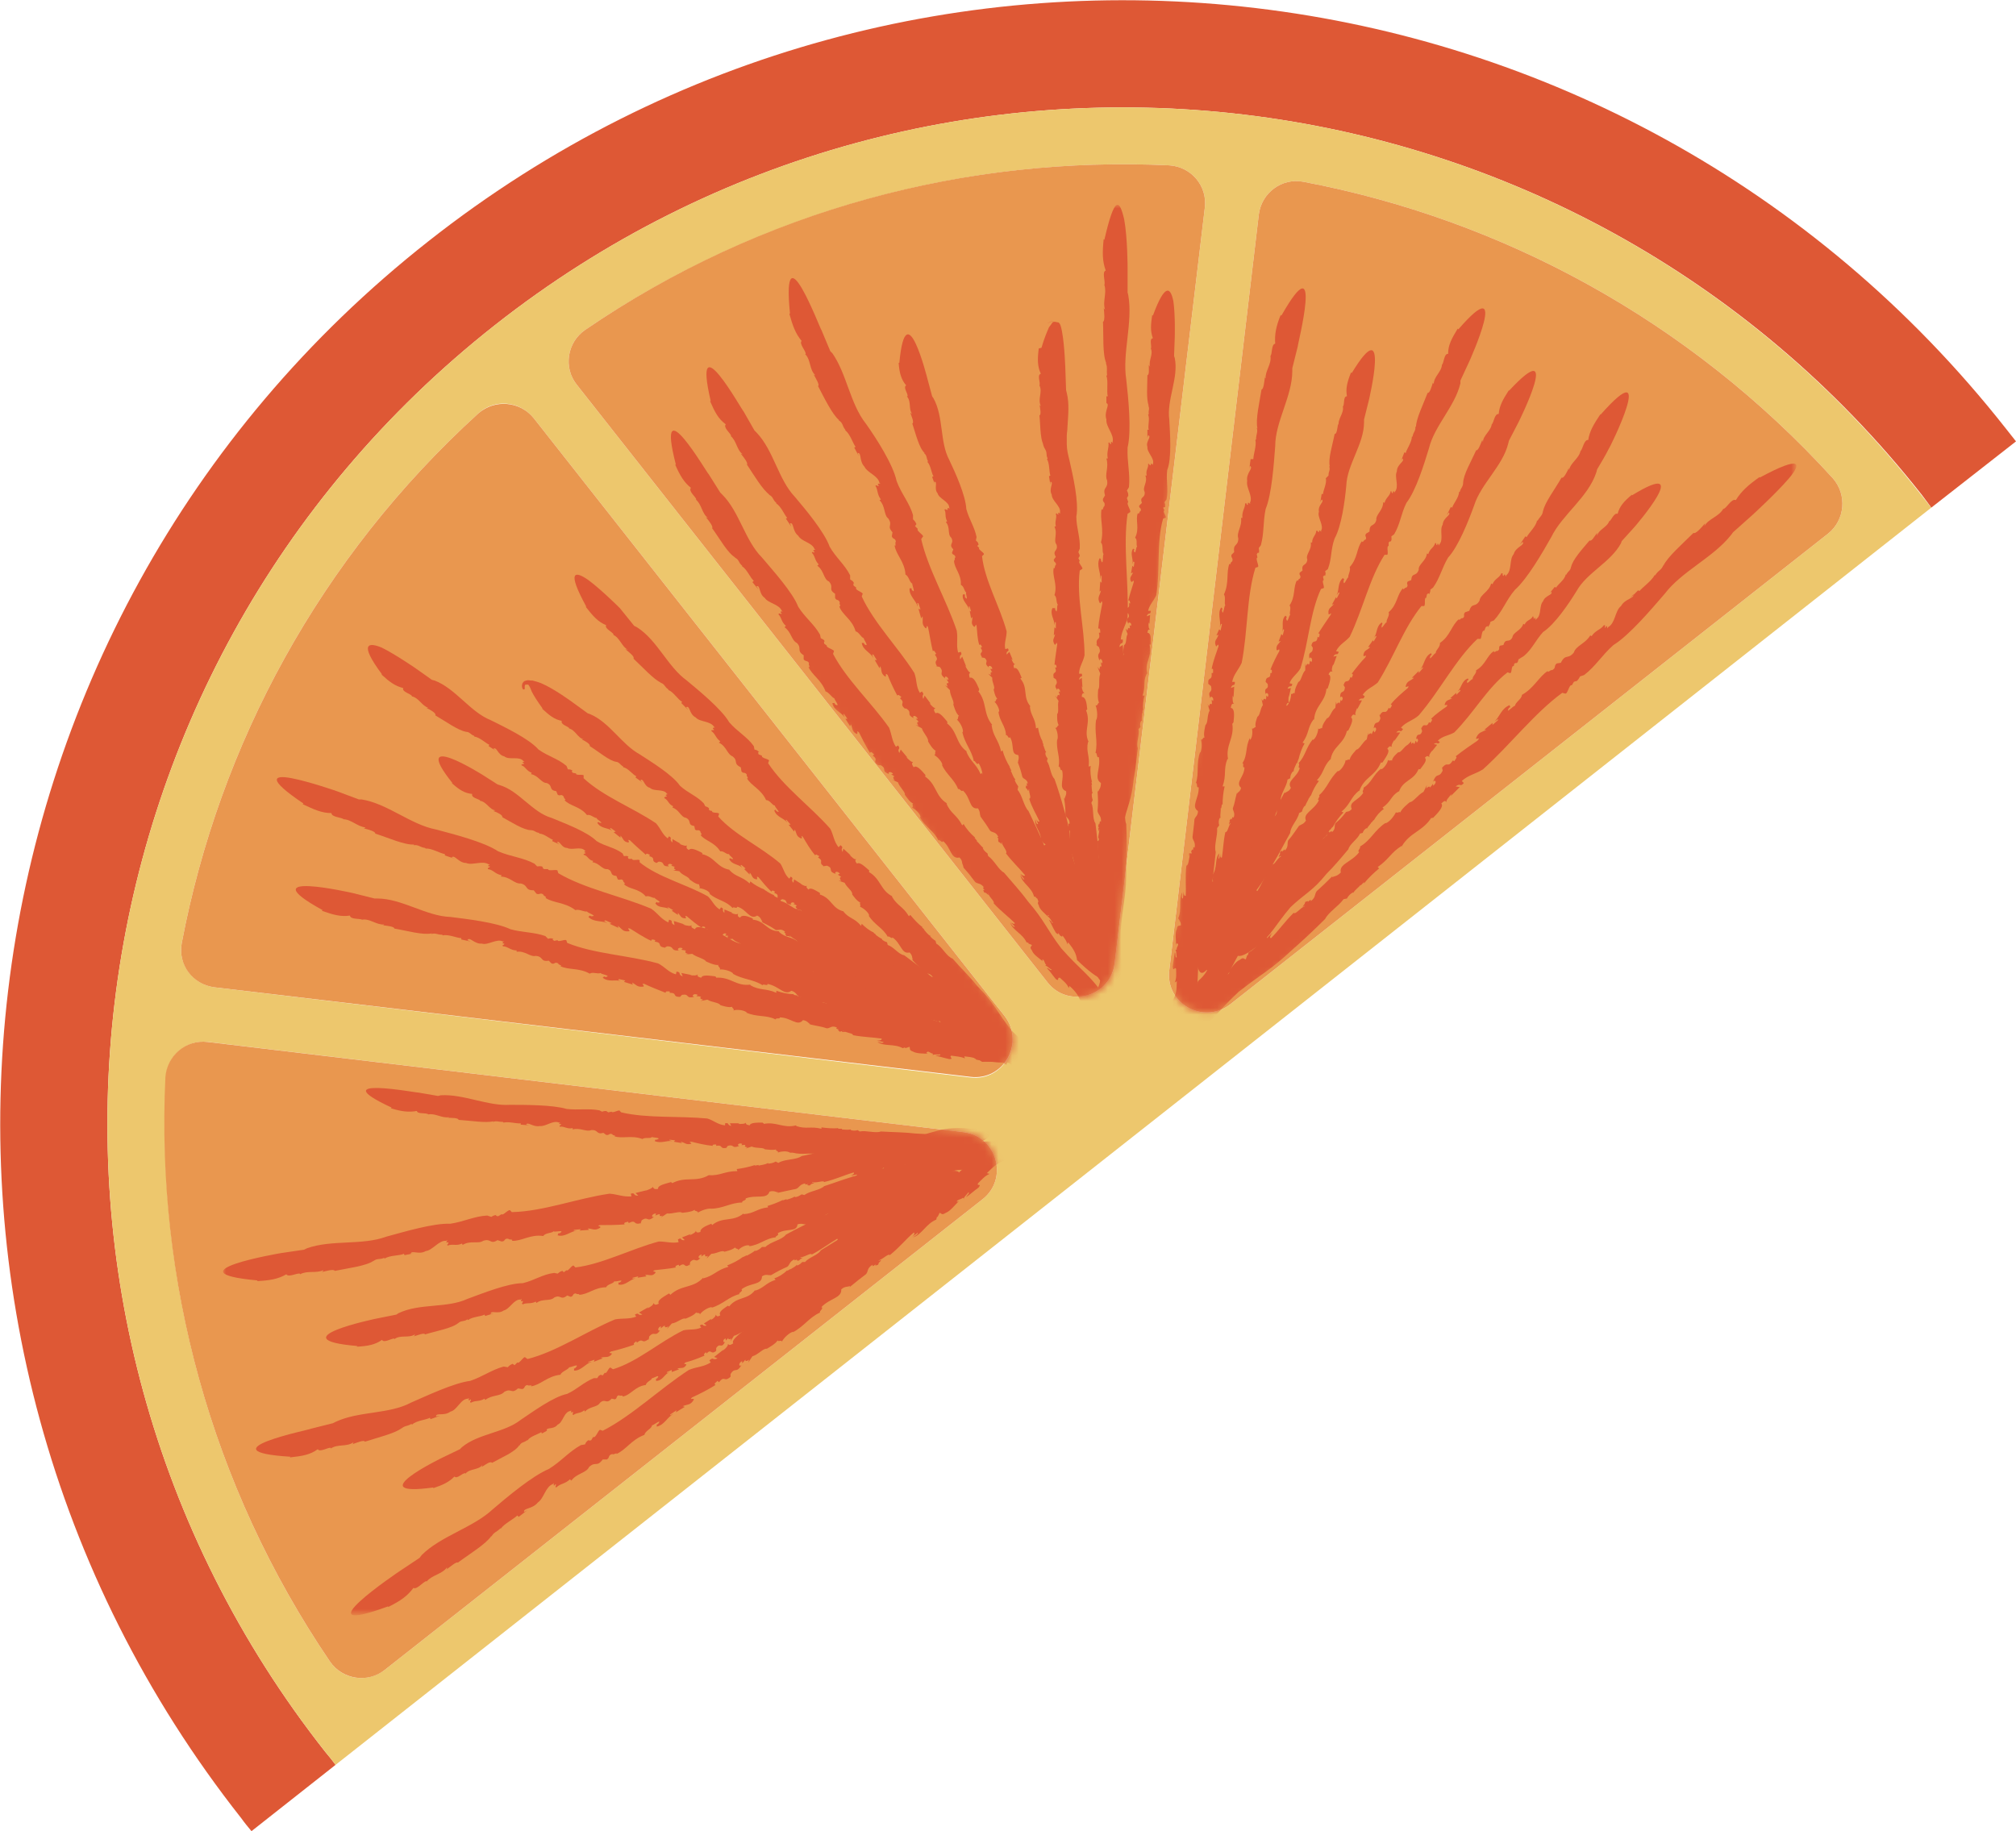
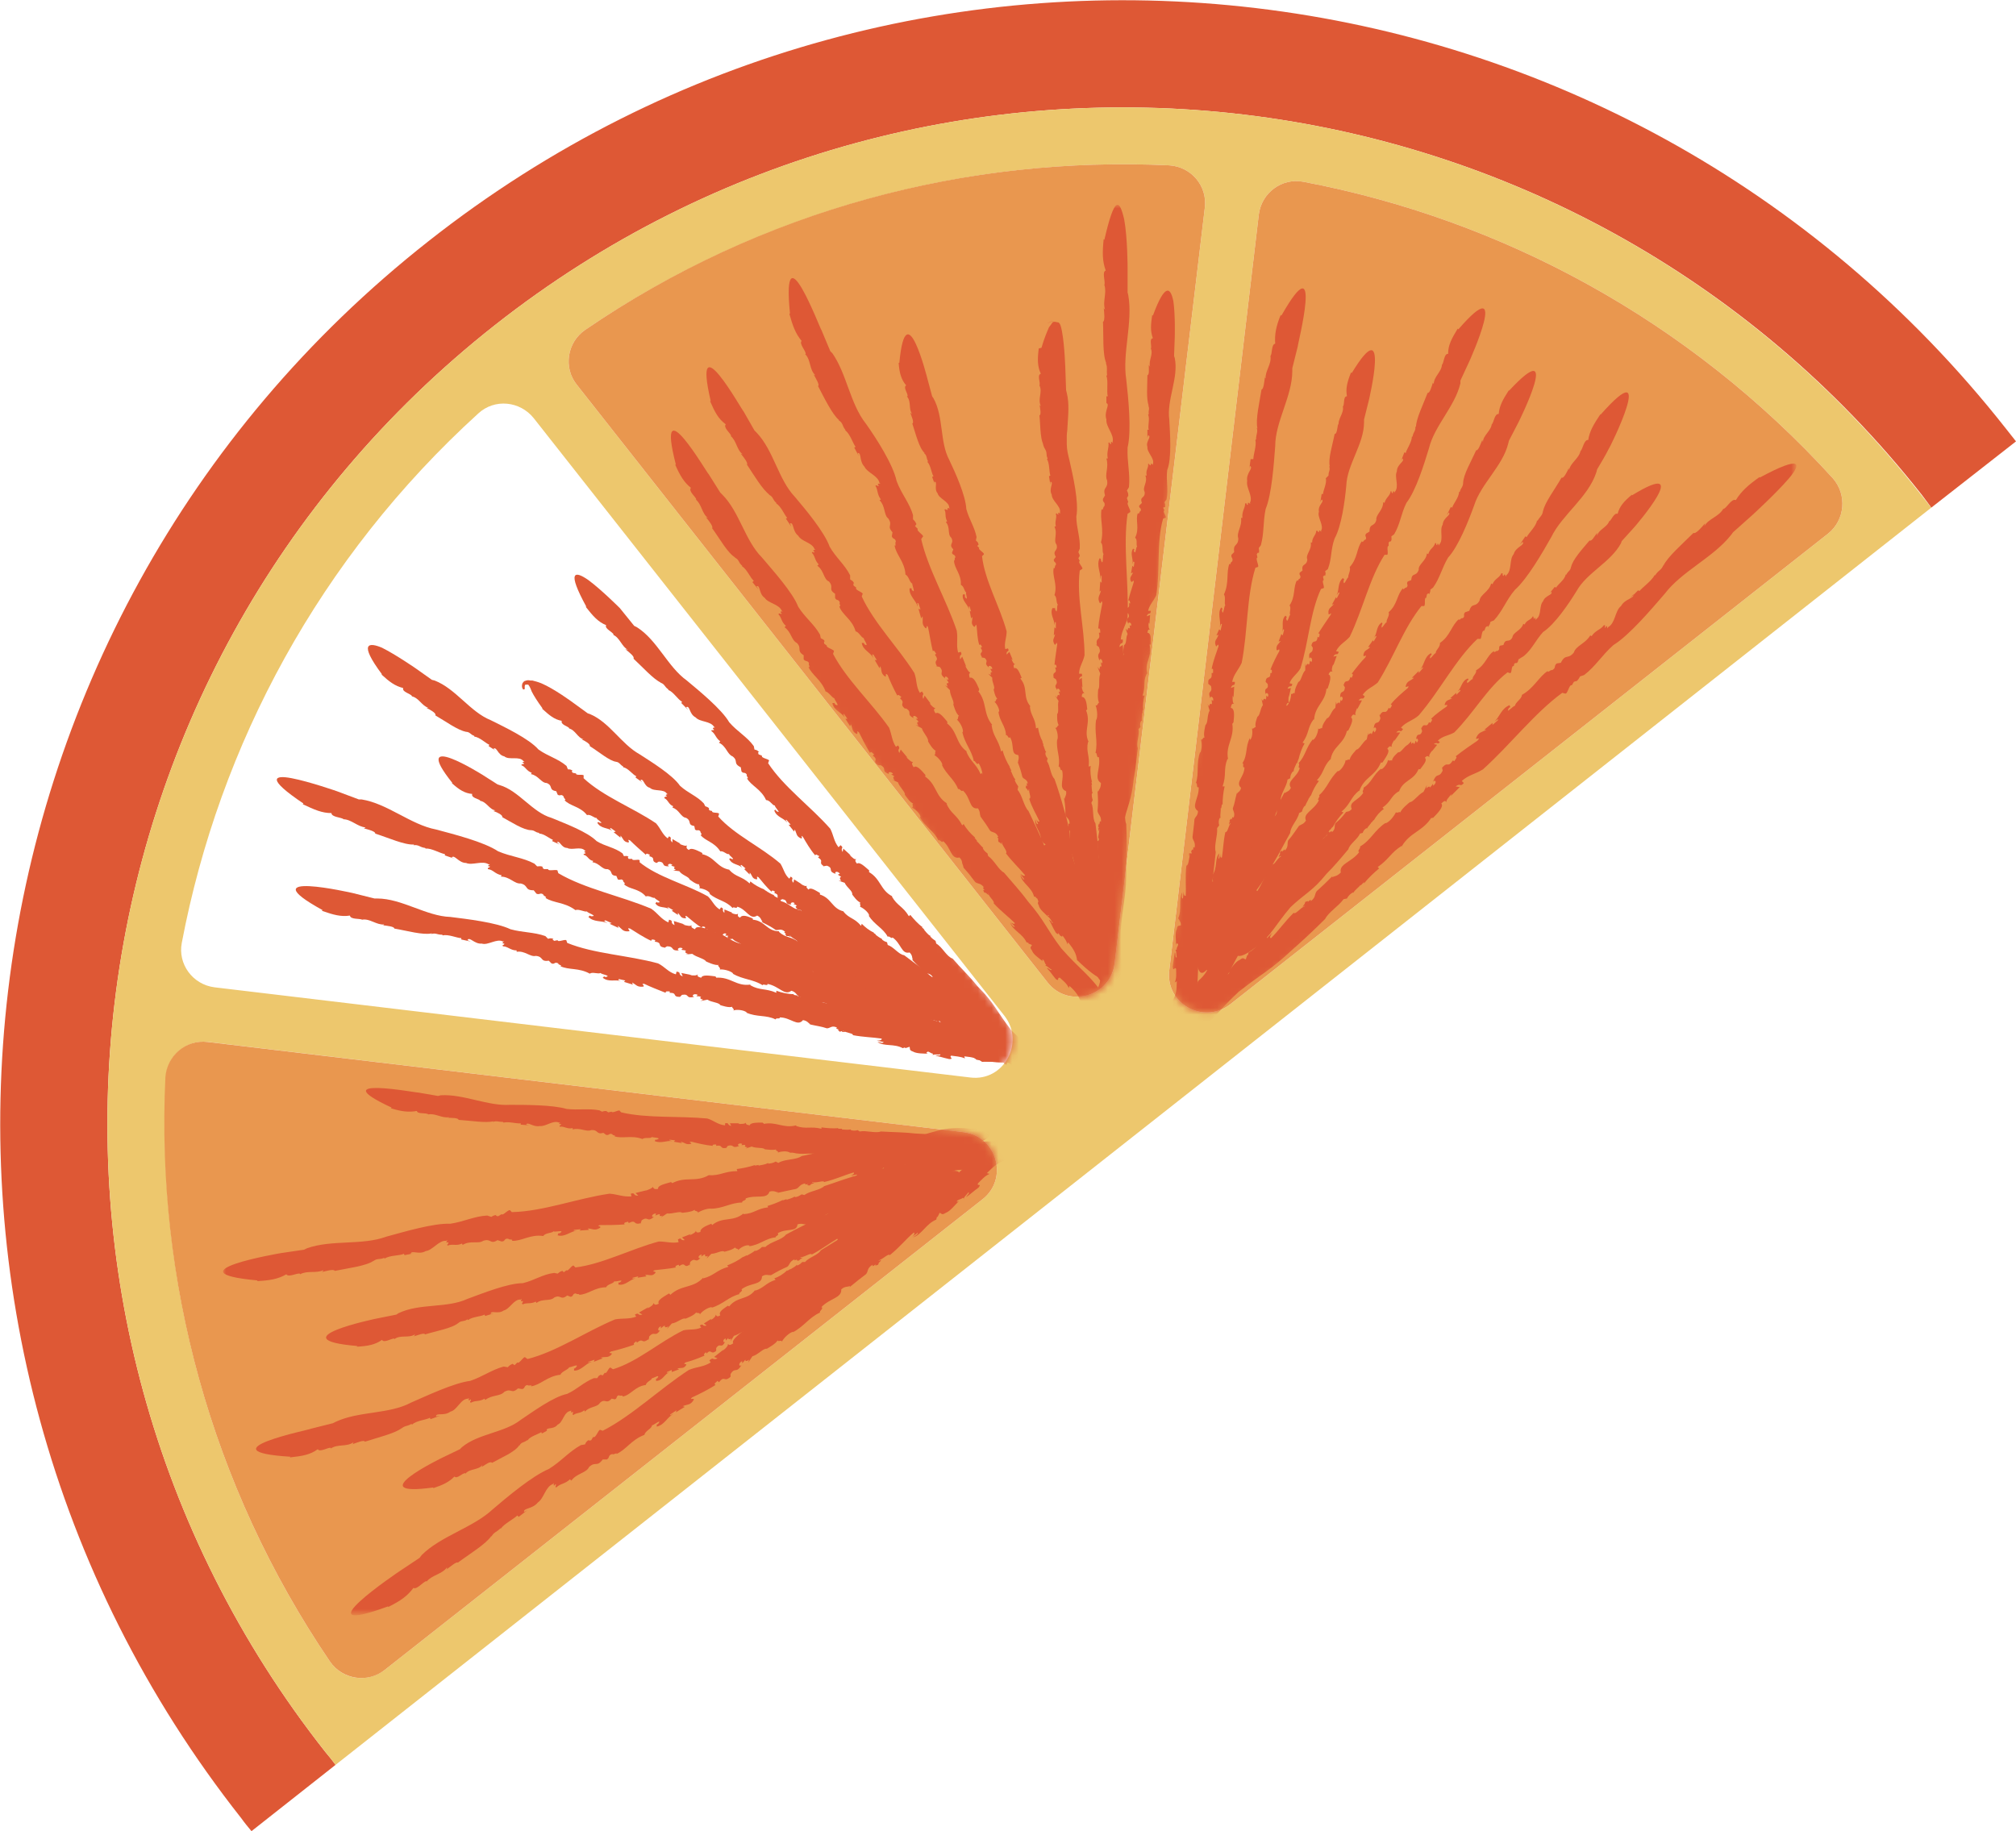
<svg xmlns="http://www.w3.org/2000/svg" xmlns:xlink="http://www.w3.org/1999/xlink" version="1.1" id="Layer_1" x="0px" y="0px" viewBox="0 0 295 268" style="enable-background:new 0 0 295 268;" xml:space="preserve">
  <style type="text/css">
	.st0{clip-path:url(#SVGID_00000051351942299160059430000001905816628846844544_);}
	.st1{fill:#DE5835;}
	.st2{fill:#EDC76D;}
	.st3{fill:#E9974F;}
	.st4{fill:#FFFFFF;filter:url(#Adobe_OpacityMaskFilter);}
	.st5{mask:url(#mask0_1609_48850_00000176763826467597933750000009007754938342851721_);}
</style>
  <g>
    <defs>
      <rect id="SVGID_1_" x="0" y="0" width="295" height="268" />
    </defs>
    <clipPath id="SVGID_00000155825802968100319880000009232335484002184084_">
      <use xlink:href="#SVGID_1_" style="overflow:visible;" />
    </clipPath>
    <g style="clip-path:url(#SVGID_00000155825802968100319880000009232335484002184084_);">
      <path class="st1" d="M281.2,72.4C230.4,7.9,136.9-3.2,72.4,47.6C7.9,98.4-3.2,191.9,47.6,256.4c0.5,0.6,1,1.2,1.5,1.9L36.8,268    c-0.5-0.6-1-1.2-1.5-1.9C-20.9,194.8-8.6,91.4,62.7,35.3C134-20.9,237.4-8.6,293.5,62.7c0.5,0.6,1,1.3,1.5,1.9l-12.4,9.7    C282.2,73.7,281.7,73.1,281.2,72.4z" />
      <path class="st2" d="M47.6,256.4c0.5,0.6,1,1.2,1.5,1.9L282.6,74.3c-0.5-0.6-1-1.3-1.5-1.9C230.4,7.9,136.9-3.2,72.4,47.6    C7.9,98.4-3.2,191.9,47.6,256.4z M171.1,142l13.1-110.6c0.4-3.2,3.4-5.4,6.5-4.8c29,5.5,56.4,20.2,77.5,43.4    c2.1,2.4,1.8,6.1-0.7,8.1L180,147C176.1,150,170.5,146.9,171.1,142z M84.4,56.3c-2-2.5-1.4-6.2,1.2-8c25.9-17.6,56-25.5,85.5-24.1    c3.2,0.2,5.6,3,5.2,6.2L163.1,141c-0.6,4.9-6.8,6.6-9.8,2.8L84.4,56.3z M142,157.7L31.4,144.5c-3.2-0.4-5.4-3.4-4.8-6.5    c5.5-29,20.2-56.4,43.4-77.5c2.4-2.2,6.1-1.8,8.1,0.7l68.9,87.5C150,152.6,146.9,158.3,142,157.7z M48.3,243.2    c-17.6-25.9-25.5-56-24-85.5c0.1-3.2,3-5.6,6.2-5.2L141,165.7c4.9,0.6,6.6,6.8,2.8,9.8l-87.5,68.9    C53.7,246.4,50.1,245.8,48.3,243.2" />
      <path class="st3" d="M85.6,48.3c25.9-17.7,56-25.5,85.5-24.1c3.2,0.2,5.6,3,5.2,6.2L163.1,141c-0.6,4.9-6.8,6.6-9.8,2.8L84.4,56.3    C82.4,53.8,83,50.1,85.6,48.3" />
      <path class="st3" d="M184.2,31.4c0.4-3.2,3.4-5.4,6.5-4.8c29,5.5,56.4,20.2,77.5,43.4c2.1,2.4,1.8,6.1-0.7,8.1L180,147    c-3.9,3-9.5-0.1-8.9-5L184.2,31.4L184.2,31.4z" />
-       <path class="st3" d="M26.6,138c5.5-29,20.2-56.4,43.4-77.5c2.4-2.1,6.1-1.8,8.1,0.7l68.9,87.5c3,3.9-0.1,9.5-5,8.9L31.4,144.5    C28.2,144.1,26,141.2,26.6,138" />
      <path class="st3" d="M24.2,157.7c0.2-3.2,3-5.6,6.2-5.2l110.6,13.2c4.9,0.6,6.6,6.8,2.8,9.8l-87.5,68.9c-2.5,2-6.2,1.4-8-1.2    C30.7,217.3,22.8,187.2,24.2,157.7" />
      <defs>
        <filter id="Adobe_OpacityMaskFilter" filterUnits="userSpaceOnUse" x="32.6" y="30" width="230.3" height="206.5">
          <feColorMatrix type="matrix" values="1 0 0 0 0  0 1 0 0 0  0 0 1 0 0  0 0 0 1 0" />
        </filter>
      </defs>
      <mask maskUnits="userSpaceOnUse" x="32.6" y="30" width="230.3" height="206.5" id="mask0_1609_48850_00000176763826467597933750000009007754938342851721_">
        <path class="st4" d="M141,165.7L30.4,152.5c-3.2-0.4-6,2-6.2,5.2c-1.4,29.5,6.4,59.5,24,85.5c1.8,2.6,5.5,3.2,8,1.2l87.5-68.9     c1.4-1.1,2.1-2.7,2.1-4.3C145.9,168.6,144.1,166,141,165.7 M147,148.8L78.1,61.3c-2-2.5-5.7-2.8-8.1-0.7     c-23.2,21.1-37.9,48.5-43.4,77.5c-0.6,3.1,1.6,6.1,4.8,6.5L142,157.7c3.6,0.4,6.2-2.4,6.2-5.5C148.2,151.1,147.8,149.9,147,148.8      M171.1,24.3c-29.5-1.4-59.5,6.4-85.5,24.1c-2.6,1.8-3.2,5.5-1.2,8l68.9,87.5c3,3.9,9.3,2.1,9.8-2.8l13.1-110.6     c0-0.2,0-0.4,0-0.7C176.3,26.9,174,24.4,171.1,24.3z M268.2,70c-21.1-23.2-48.5-37.9-77.5-43.4c-3.1-0.6-6.1,1.6-6.5,4.8     L171.1,142c-0.6,4.9,5,8,8.9,5l87.5-68.9c1.4-1.1,2.1-2.7,2.1-4.4C269.6,72.4,269.2,71,268.2,70" />
      </mask>
      <g class="st5">
        <path class="st1" d="M120.2,183L120.2,183L120.2,183z" />
        <path class="st1" d="M130.8,177.2c-2.8,1.5-3.8,1.5-6.6,3.3c-1.4,0.8-2.8,1.7-4.1,2.5c-0.4,0.7-1.7,1-2.3,1.7l-0.4,0     c-0.2,0.2-0.5,0.5-0.8,0.5v-0.1c-0.3,0.4-0.8,0.5-0.9,0.7v-0.1l-0.5,0.3l0-0.1c-0.6,0.6-1.3,1-1.9,1.2l0.2,0.2     c-1.5,0.5-1.7,1.2-3,1.6v-0.1c-1.1,1.5-2.6,0.9-3.8,2.4l-0.2-0.1c-0.7,0.5-1.4,0.9-1.1,1.4c-0.5,0.3-0.5,0.1-0.7-0.1     c0.1,0.2-0.3,0.6-0.7,0.8l0.1-0.2l-1.1,0.7l0.4,0.3c-0.7,0.2-0.4-0.4-1,0l0.2,0.3c-0.9,0.4-1.7,0.2-2.6,0.4     c-3.5,1.7-6.7,4.6-10.3,5.7l-0.3-0.2c-0.3-0.3-0.6,1-0.9,0.7l-0.3,0.4l-0.3-0.1c-0.4,0.2-0.3,0.2-0.5,0.5l-0.5,0     c-1.5,0.6-2.4,1.6-3.9,2.3c-2,0.4-5,2.6-6.8,3.8c-2.4,1.9-6.2,2-8.6,4l-0.3,0.3l-2.5,1.2c0,0-12.2,5.9-1.4,4.4v0.1     c1.5-0.5,2.3-0.9,3.1-1.7c0.4,0.4,1.1-0.5,1.6-0.5v0.1c0.6-0.8,1.9-0.5,2.5-1.3l-0.1,0.3c0.6-0.4,1.3-0.9,1.5-0.6     c1.4-0.8,3.4-1.6,4-2.6v0.1c0.3-0.6,0.6-0.4,1.1-0.8l0.1,0c0.4-0.6,1.6-0.9,2-1.2l0.1,0.2l1.1-0.6l-0.4,0.2     c-0.1-0.6,1-0.1,1.6-0.9c0.8-0.3,0.9-1.9,1.9-2c0.2-0.4-0.1,0.6,0.3,0.1c0.2,0.3-0.2,0.3,0.1,0.5c0.5-0.4,1-0.2,1.6-0.7l0.1,0.2     c0.7-0.8,1.8-0.6,2.2-1.3c0.8-0.7,0.9,0.3,1.7-0.6l0.5,0.1c0.4-0.2,0.1-0.5,0.6-0.6c0.1,0.2,0.6-0.1,0.5,0.2     c1.2-0.2,1.8-1.5,3.4-1.7c0.1-0.5,0.9-0.7,0.9-1c0.1,0.1,1.3-0.7,0.8,0l-0.2,0.1l0,0.3c1,0,1.2-1,2-1.3c-0.3,0.1-0.5,0.2-0.4,0     l0.7-0.3l0,0.3l1.1-0.4l-0.3-0.1c0.6-0.2,0.9,0.1,1.3-0.5c0.2-0.3-0.6,0-0.1-0.4c0.8-0.2,1.9-0.6,2.8-1c-0.2-0.2,0-0.3,0.2-0.5     l0.1,0.2c0.7-0.8,0.6,0.3,1.4-0.4v0.2v-0.6c0.6-0.9,0.7,0.2,1.3-0.9c-0.3,0.2-0.4-0.4,0.1-0.5v0.3c0.2-0.2,0.3-0.3,0.4-0.4     c-0.1,0.2,0.1,0.3,0.4,0.1l-0.1,0.4l0.5-0.8c0.6-0.1,1.3-0.8,1.7-0.6c0,0,1.2-0.5,1.3-0.9c-0.1,0.3,0.6,0.1,0.5,0.4     c0.2-0.4,0.9-1.1,1.4-1l-0.1,0.1c1.4-0.5,2-1.6,3.3-1.9c-0.2-0.2,0.5-0.4,0.2-0.7c1-1,2.5-0.6,2.4-1.8c0.5-0.4,0.8-0.1,1.1-0.2     l-0.1,0.1c1-0.7,1.2-0.8,2-1.2c0.3-0.3,0.1-0.8,0.8-1.1c-0.1,0.3,0.1,0.1,0.4,0c-0.1,0.1-0.2,0.2,0.2,0.1l0.1-0.2l0,0     c0.4-0.3,0.3-0.3,0.1-0.2l-0.1-0.1c0.6,0,1.2-0.7,1.4-0.4c1.2-0.8,1.9-1.6,2.9-2.3c0.2,0.1,0,0.4-0.2,0.6l0.7-0.5     c0.1,0.2-0.3,0.4-0.5,0.6c1.1-0.1,1.6-1.4,2.8-1.7l0.1-0.3h0.1l0.2-0.5c0.3,0.1,0.3,0.5,0.8,0.2c0.5,0,1.1-0.8,1.5-1.2     c-0.3,0.1-0.3,0-0.2-0.2c0.2-0.2,0.5,0,0.7-0.2l0.2,0.2c-0.2-0.2,0.5-0.7,0.5-0.8c0.3,0.1-0.3,0.4-0.3,0.6c1-0.6,0.5-0.3,1.5-0.9     c0.4-0.5-0.2-0.2-0.1-0.6c0.4-0.3,0.8-0.8,1.4-1l-0.3-0.1c0.8-0.7,1.3-1,2.1-1.1c5.5-5.8-0.1-3.5-0.1-3.5     C134.8,173.6,133.9,175.1,130.8,177.2" />
        <path class="st1" d="M115,180.7L115,180.7L115,180.7L115,180.7z" />
        <path class="st1" d="M128.5,175c-3.6,1.3-4.8,1.3-8.3,3.1c-1.7,0.8-3.6,1.7-5.2,2.6c-0.6,0.8-2.2,1-3,1.8l-0.5,0     c-0.3,0.3-0.6,0.5-1,0.6v-0.1c-0.4,0.4-1,0.6-1.2,0.8v-0.1l-0.6,0.3l0.1-0.1c-0.8,0.6-1.6,1-2.4,1.3l0.2,0.2     c-1.8,0.5-2.1,1.3-3.7,1.7v-0.1c-1.5,1.6-3.2,1-4.8,2.5l-0.2-0.2c-0.8,0.5-1.8,1-1.5,1.5c-0.6,0.3-0.6,0.1-0.8-0.1     c0.1,0.2-0.4,0.6-0.9,0.8l0.2-0.2l-1.4,0.8l0.5,0.3c-0.8,0.2-0.4-0.4-1.1,0l0.2,0.3c-1.1,0.4-2,0.2-3.1,0.4     c-4.3,1.8-8.5,4.7-12.8,5.8l-0.3-0.2c-0.2-0.4-0.9,1-1.2,0.7l-0.4,0.4l-0.3-0.2c-0.4,0.2-0.4,0.2-0.7,0.5l-0.6-0.1     c-1.8,0.5-3.1,1.5-4.9,2.1c-2.4,0.3-6.4,2.2-8.7,3.2c-3.2,1.7-7.6,1.2-11,2.8l-0.4,0.2l-3.2,0.8c0.1,0.1-15.9,3.3-3,4.1l-0.1,0.1     c1.9-0.2,3-0.4,4.1-1.2c0.3,0.5,1.5-0.3,1.9-0.2l0,0.1c1-0.7,2.3-0.2,3.3-0.9c0,0.1,0,0.2-0.2,0.3c0.8-0.3,1.8-0.7,1.9-0.4     c1.8-0.6,4.4-1.2,5.4-2l-0.1,0.1c0.6-0.5,0.8-0.3,1.5-0.7l0.1,0.1c0.6-0.6,2.1-0.7,2.6-1l0.1,0.2l1.4-0.5l-0.6,0.1     c0-0.6,1.2,0,2.1-0.7c1-0.2,1.5-1.9,2.6-1.9c0.4-0.4-0.3,0.6,0.4,0.1c0.1,0.3-0.3,0.3,0,0.5c0.7-0.4,1.2-0.1,2-0.6l0.1,0.2     c1-0.8,2.2-0.5,2.8-1.2c1.1-0.6,1,0.4,2-0.5l0.6,0.1c0.5-0.1,0.2-0.5,0.8-0.6c0,0.2,0.8-0.1,0.5,0.2c1.4-0.2,2.4-1.5,4.3-1.7     c0.2-0.5,1.1-0.7,1.3-1.1c0.1,0.1,1.7-0.7,0.9,0.1l-0.2,0.1v0.3c1.1,0,1.6-1,2.6-1.3c-0.3,0-0.7,0.2-0.5,0l0.9-0.3l-0.1,0.3     l1.3-0.5l-0.3-0.1c0.7-0.2,1.1,0.1,1.6-0.5c0.2-0.3-0.7,0-0.1-0.4c0.9-0.2,2.3-0.6,3.4-1c-0.2-0.2,0.1-0.3,0.3-0.5l0.1,0.2     c1-0.8,0.6,0.3,1.7-0.5l0,0.2l0.1-0.6c0.8-0.9,0.8,0.2,1.6-0.9c-0.4,0.2-0.4-0.4,0.1-0.6l0,0.3c0.3-0.2,0.3-0.3,0.6-0.4     c-0.1,0.2,0.1,0.4,0.5,0.1l-0.2,0.4l0.7-0.8c0.8-0.1,1.6-0.9,2-0.7c0,0,1.4-0.5,1.6-1c-0.2,0.3,0.6,0,0.5,0.4     c0.2-0.4,1.2-1.1,1.8-1.1l-0.1,0.1c1.7-0.5,2.5-1.6,4.1-2c-0.2-0.2,0.6-0.4,0.3-0.7c1.3-1,3-0.6,3-1.9c0.6-0.4,0.9-0.1,1.3-0.2     l-0.1,0.1c1.2-0.7,1.6-0.9,2.5-1.3c0.4-0.3,0.3-0.8,1.1-1.1c-0.2,0.3,0.1,0.1,0.4,0c-0.2,0.1-0.2,0.2,0.2,0.2l0.2-0.2l0,0     c0.5-0.3,0.4-0.3,0.1-0.2l-0.1-0.1c0.7,0,1.5-0.7,1.7-0.4c1.5-0.8,2.5-1.6,3.7-2.3c0.2,0.1,0,0.4-0.4,0.6l0.9-0.5     c0.1,0.2-0.5,0.4-0.7,0.6c1.3-0.1,2.1-1.4,3.5-1.6l0.2-0.3h0.1l0.4-0.5c0.3,0.1,0.2,0.5,0.8,0.2c0.6,0,1.4-0.7,2-1.1     c-0.4,0.1-0.3-0.1-0.2-0.2c0.3-0.1,0.6,0,0.8-0.2l0.1,0.3c-0.2-0.2,0.7-0.6,0.8-0.8c0.3,0.1-0.4,0.4-0.4,0.6     c1.3-0.6,0.6-0.3,1.9-0.8c0.6-0.5-0.2-0.2,0-0.6c0.6-0.3,1.1-0.7,1.9-0.8l-0.3-0.2c1.1-0.6,1.8-0.9,2.7-0.9     c4-2.6,4.2-3.5,3.4-3.7c-0.8-0.2-2.6,0.2-2.6,0.2C134,171.7,132.5,173.2,128.5,175" />
        <path class="st1" d="M120.7,173.6L120.7,173.6L120.7,173.6L120.7,173.6z" />
        <path class="st1" d="M133.4,170.2c-3.4,0.8-4.4,0.6-7.8,1.8c-1.7,0.4-3.4,1.1-5,1.6c-0.6,0.6-2.1,0.7-2.9,1.3l-0.4-0.1     c-0.3,0.2-0.6,0.4-1,0.4v-0.1c-0.4,0.3-1,0.4-1.2,0.5v-0.1l-0.6,0.2l0.1-0.1c-0.8,0.4-1.6,0.7-2.3,0.9l0.1,0.2     c-1.7,0.2-2,0.9-3.6,1v-0.1c-1.6,1.3-3,0.4-4.6,1.7l-0.1-0.2c-0.8,0.3-1.7,0.7-1.6,1.2c-0.6,0.2-0.6,0-0.7-0.2     c0.1,0.2-0.4,0.5-0.9,0.7l0.2-0.2l-1.3,0.5l0.4,0.4c-0.8,0.1-0.3-0.5-1-0.1l0.1,0.4c-1,0.2-1.8-0.1-2.9-0.1     c-4.1,1.1-8.2,3.3-12.2,3.8l-0.2-0.2c-0.2-0.4-0.9,0.9-1.1,0.6l-0.4,0.3l-0.2-0.2c-0.4,0.1-0.4,0.2-0.7,0.4l-0.5-0.1     c-1.7,0.2-2.9,1.1-4.6,1.5c-2.2,0-5.9,1.5-8.1,2.3c-3,1.4-7,0.6-10.1,2.1l-0.3,0.2l-3,0.6c0,0-14.4,3-2.7,4l-0.1,0.1     c1.7-0.1,2.7-0.3,3.7-1c0.3,0.5,1.3-0.2,1.8-0.2l0,0.1c0.9-0.7,2.1-0.1,3-0.7c0,0.1,0,0.2-0.2,0.3c0.7-0.2,1.6-0.6,1.7-0.3     c1.6-0.5,4-0.9,4.9-1.7l-0.1,0.1c0.5-0.5,0.8-0.2,1.4-0.6l0.1,0.1c0.6-0.5,1.9-0.5,2.4-0.8l0.1,0.2l1.3-0.4l-0.5,0.1     c0-0.6,1.1,0.1,1.9-0.5c0.9-0.2,1.5-1.7,2.5-1.6c0.4-0.4-0.3,0.5,0.3,0.2c0.1,0.3-0.3,0.3,0,0.5c0.6-0.3,1.1,0,1.9-0.4l0.1,0.2     c0.9-0.7,2-0.2,2.6-0.8c1-0.5,0.9,0.5,1.9-0.3l0.5,0.2c0.5-0.1,0.2-0.5,0.8-0.5c0,0.2,0.7,0,0.4,0.2c1.3,0,2.3-1.1,4-1.1     c0.2-0.5,1.1-0.5,1.2-0.9c0.1,0.2,1.6-0.4,0.8,0.2h-0.2l0,0.3c1,0.2,1.6-0.7,2.5-0.9c-0.3,0-0.6,0.1-0.4-0.1l0.8-0.2l-0.1,0.2     l1.3-0.2l-0.2-0.2c0.6-0.1,1,0.3,1.5-0.3c0.2-0.3-0.7-0.1-0.1-0.4c0.8-0.1,2.1-0.2,3.1-0.4c-0.2-0.2,0.1-0.3,0.4-0.4l0.1,0.2     c1-0.7,0.6,0.4,1.5-0.2l0,0.2l0.1-0.6c0.8-0.8,0.7,0.3,1.5-0.6c-0.4,0.2-0.4-0.4,0.2-0.5l-0.1,0.3c0.3-0.1,0.3-0.3,0.6-0.3     c-0.1,0.2,0,0.4,0.4,0.2l-0.2,0.4l0.7-0.7c0.7,0,1.6-0.6,1.9-0.3c0,0,1.4-0.3,1.6-0.7c-0.2,0.3,0.6,0.2,0.4,0.5     c0.3-0.4,1.2-0.9,1.7-0.7l-0.1,0.1c1.6-0.2,2.5-1.2,3.9-1.3c-0.1-0.2,0.6-0.3,0.3-0.6c1.3-0.8,2.8-0.1,2.9-1.3     c0.6-0.2,0.8,0,1.2,0l-0.1,0.1c1.2-0.4,1.5-0.6,2.4-0.8c0.4-0.2,0.3-0.8,1.2-0.9c-0.2,0.3,0.1,0.1,0.4,0     c-0.2,0.1-0.2,0.2,0.2,0.2l0.2-0.2l0,0c0.5-0.2,0.4-0.2,0.1-0.2l-0.1-0.1c0.6,0.1,1.4-0.4,1.6-0.1c1.5-0.5,2.4-1.2,3.6-1.7     c0.2,0.1-0.1,0.4-0.4,0.6l0.9-0.3c0.1,0.2-0.5,0.3-0.7,0.4c1.2,0.1,2-1,3.4-1l0.2-0.3h0.1l0.4-0.4c0.2,0.2,0.1,0.5,0.7,0.3     c0.5,0.1,1.3-0.5,1.9-0.8c-0.3,0.1-0.3-0.1-0.1-0.2c0.3-0.1,0.5,0.1,0.8-0.1l0.1,0.3c-0.2-0.2,0.7-0.5,0.8-0.7     c0.2,0.2-0.4,0.3-0.4,0.5c1.2-0.4,0.6-0.2,1.8-0.6c0.6-0.4-0.2-0.2,0-0.6c0.6-0.2,1.1-0.6,1.8-0.6l-0.3-0.2     c1-0.5,1.7-0.6,2.5-0.6c7.5-4.3,0.9-3.4,0.9-3.4C138.7,167.7,137.2,168.9,133.4,170.2" />
        <path class="st1" d="M129.2,171l-0.3-0.1C128.9,171,129,171.1,129.2,171z" />
        <path class="st1" d="M117.3,169.2L117.3,169.2L117.3,169.2L117.3,169.2z" />
        <path class="st1" d="M132.1,166.9c-3.9,0.6-5,0.2-9,1.1c-1.9,0.3-3.9,0.8-5.8,1.2c-0.8,0.6-2.5,0.4-3.4,1l-0.4-0.2     c-0.3,0.2-0.8,0.3-1.1,0.3v-0.1c-0.5,0.3-1.1,0.3-1.4,0.4v-0.1l-0.6,0.1l0.1-0.1c-0.9,0.3-1.9,0.5-2.7,0.6l0.1,0.3     c-1.9,0-2.5,0.7-4.2,0.6V172c-1.9,1.1-3.4,0.1-5.4,1.2c0.2-0.1-0.1-0.1-0.1-0.2c-1,0.3-2,0.5-1.9,1c-0.7,0.1-0.6-0.1-0.8-0.3     c0,0.2-0.6,0.4-1.1,0.6l0.2-0.1l-1.6,0.4l0.4,0.4c-0.9,0-0.3-0.5-1.1-0.3l0.1,0.4c-1.2,0.1-2-0.3-3.2-0.4     c-4.8,0.7-9.7,2.6-14.3,2.7l-0.2-0.2c-0.2-0.4-1.1,0.8-1.3,0.5l-0.5,0.3c-0.2,0-0.5-0.1-0.2-0.2c-0.5,0.1-0.5,0.1-0.8,0.3     l-0.6-0.2c-1.9,0.1-3.4,0.9-5.4,1.2c-2.5-0.1-6.8,1.2-9.4,1.9c-3.5,1.3-8,0.4-11.6,1.7l-0.4,0.2l-3.4,0.5c0,0-16.5,2.8-3.4,4     l-0.1,0.1c1.9-0.1,3.1-0.3,4.3-1c0.3,0.5,1.5-0.2,2-0.1l0,0.1c1.1-0.6,2.4-0.1,3.4-0.6c0,0.1,0,0.2-0.3,0.3     c0.8-0.2,1.8-0.5,2-0.2c1.9-0.4,4.6-0.7,5.7-1.5l-0.1,0.1c0.6-0.5,0.9-0.2,1.6-0.5l0.1,0.1c0.7-0.5,2.2-0.4,2.8-0.7l0.1,0.2     l1.5-0.3l-0.6,0.1c0.1-0.6,1.2,0.2,2.2-0.4c1-0.1,1.9-1.6,3-1.5c0.5-0.4-0.4,0.5,0.3,0.2c0.1,0.3-0.3,0.3-0.1,0.5     c0.7-0.3,1.3,0.1,2.1-0.3l0.1,0.2c1.1-0.7,2.3-0.1,3-0.6c1.2-0.4,1,0.6,2.1-0.1l0.6,0.2c0.6,0,0.3-0.5,1-0.4c0,0.2,0.8,0,0.5,0.3     c1.4,0.1,2.7-1,4.6-0.7c0.3-0.5,1.3-0.4,1.5-0.7c0.1,0.2,1.8-0.3,0.9,0.3h-0.2l-0.1,0.3c1.1,0.3,1.8-0.6,2.9-0.7     c-0.3,0-0.7,0.1-0.5-0.1l1-0.1l-0.2,0.2l1.4-0.1l-0.2-0.2c0.7,0,1,0.4,1.8-0.1c0.3-0.3-0.7-0.2,0-0.4c1,0,2.4,0,3.6-0.1     c-0.2-0.3,0.2-0.3,0.5-0.4l0.1,0.2c1.2-0.6,0.6,0.4,1.8,0l-0.1,0.2l0.2-0.6c1-0.7,0.7,0.4,1.8-0.5c-0.5,0.1-0.3-0.5,0.3-0.5     l-0.1,0.3c0.3-0.1,0.4-0.2,0.7-0.2c-0.2,0.2,0,0.4,0.4,0.2l-0.3,0.3l0.9-0.6c0.8,0.1,1.9-0.4,2.2-0.1c0,0,1.6-0.1,1.9-0.5     c-0.3,0.3,0.6,0.2,0.4,0.5c0.4-0.3,1.5-0.7,2-0.6l-0.1,0c1.8,0,2.9-0.9,4.6-0.9c-0.1-0.3,0.7-0.3,0.5-0.6c1.6-0.6,3.1,0.2,3.5-1     c0.7-0.2,0.9,0.1,1.3,0.1l-0.2,0.1c1.4-0.3,1.8-0.4,2.8-0.6c0.5-0.2,0.5-0.7,1.4-0.8c-0.3,0.3,0.1,0.1,0.4,0.1     c-0.2,0.1-0.3,0.2,0.2,0.2l0.2-0.2l0,0c0.6-0.2,0.5-0.2,0.2-0.2l-0.1-0.1c0.7,0.2,1.7-0.3,1.8,0c1.7-0.4,2.9-1,4.3-1.4     c0.2,0.1-0.1,0.4-0.5,0.5l1-0.2c0,0.3-0.6,0.3-0.9,0.4c1.3,0.2,2.4-0.9,3.9-0.7l0.3-0.3h0.1l0.5-0.4c0.2,0.2,0.1,0.5,0.8,0.4     c0.6,0.1,1.6-0.4,2.3-0.6c-0.4,0-0.3-0.1-0.1-0.2c0.3-0.1,0.6,0.1,0.9,0l0.1,0.3c-0.2-0.3,0.9-0.5,1-0.6c0.2,0.2-0.5,0.3-0.6,0.5     c1.4-0.3,0.7-0.1,2.1-0.4c0.7-0.4-0.2-0.3,0.1-0.6c0.7-0.2,1.3-0.5,2.1-0.5l-0.3-0.2c1.2-0.4,2-0.5,2.9-0.4     c9-3.9,1.4-3.4,1.4-3.4C138.1,164.7,136.4,165.9,132.1,166.9" />
        <path class="st1" d="M125.5,182.5L125.5,182.5L125.5,182.5L125.5,182.5z" />
        <path class="st1" d="M138.4,173.3c-3.4,2.4-4.6,2.6-7.9,5.3c-1.7,1.2-3.4,2.6-5,3.8c-0.5,0.9-2.1,1.6-2.8,2.5l-0.5,0.1     c-0.2,0.3-0.6,0.7-1,0.8v-0.1c-0.4,0.5-1,0.8-1.2,1v-0.1l-0.6,0.4l0-0.1c-0.7,0.8-1.6,1.4-2.3,1.8l0.2,0.2     c-1.8,0.9-2,1.8-3.7,2.5v-0.1c-1.4,1.9-3.2,1.6-4.7,3.6c0.2-0.2-0.2,0-0.2-0.1c-0.8,0.7-1.7,1.4-1.4,1.8     c-0.6,0.4-0.6,0.2-0.8,0.1c0.1,0.2-0.3,0.7-0.8,1l0.2-0.2l-1.4,1.1l0.5,0.2c-0.8,0.4-0.5-0.3-1.2,0.3l0.2,0.3     c-1.1,0.7-2,0.6-3.2,1.1c-4.3,2.8-8.3,6.7-12.6,8.9l-0.3-0.1c-0.3-0.3-0.7,1.3-1.1,1l-0.3,0.5c-0.2,0-0.5,0.1-0.3-0.1     c-0.4,0.3-0.4,0.3-0.6,0.7l-0.6,0.1c-1.8,1-2.9,2.4-4.7,3.5c-2.4,1-6.1,4.1-8.2,5.9c-2.9,2.7-7.6,3.9-10.4,6.7l-0.3,0.4l-3,2     c0,0-14.7,9.9-1.6,5.1l0,0.1c1.8-0.9,2.8-1.6,3.7-2.8c0.5,0.3,1.4-0.9,1.9-1v0.1c0.8-1,2.3-1.1,3-2.1c0,0.1,0.1,0.2-0.2,0.4     c0.7-0.5,1.6-1.3,1.8-1.1c1.6-1.2,4.1-2.7,4.9-3.9v0.1c0.4-0.7,0.7-0.6,1.3-1.2h0.1c0.5-0.7,1.9-1.4,2.4-1.9l0.2,0.2l1.3-1     l-0.5,0.3c-0.2-0.6,1.2-0.4,2-1.4c0.9-0.6,1.1-2.3,2.2-2.7c0.3-0.5-0.1,0.7,0.4,0c0.2,0.2-0.2,0.4,0.1,0.5c0.6-0.6,1.3-0.5,2-1.2     l0.2,0.2c0.8-1.1,2.2-1.1,2.6-2c1-0.9,1.1,0.1,2-1.1l0.6,0c0.5-0.3,0.1-0.6,0.8-0.8c0.1,0.2,0.8-0.3,0.6,0     c1.4-0.6,2.2-2.1,4.1-2.8c0.1-0.6,1.1-0.9,1.1-1.4c0.1,0.1,1.6-1.1,0.9-0.2l-0.2,0.1l0,0.3c1.2-0.3,1.5-1.4,2.5-1.9     c-0.3,0.1-0.7,0.4-0.5,0.1l0.9-0.6l-0.1,0.3l1.3-0.8l-0.3-0.1c0.7-0.3,1.1-0.1,1.6-0.9c0.2-0.4-0.8,0.1-0.2-0.4     c0.9-0.4,2.3-1.1,3.4-1.8c-0.3-0.2,0-0.3,0.3-0.6l0.2,0.2c0.9-1.1,0.7,0.1,1.7-0.8v0.2v-0.6c0.7-1.1,0.8,0,1.6-1.3     c-0.4,0.3-0.5-0.3,0.1-0.6v0.3c0.3-0.2,0.3-0.4,0.5-0.5c-0.1,0.2,0.1,0.3,0.5,0l-0.1,0.4l0.6-0.9c0.8-0.2,1.6-1.2,2.1-1.1     c0,0,1.5-0.8,1.6-1.3c-0.1,0.4,0.7-0.1,0.6,0.3c0.2-0.5,1.1-1.4,1.7-1.5l-0.1,0.1c1.7-0.9,2.4-2.2,4-2.9     c-0.2-0.2,0.6-0.6,0.2-0.8c1.2-1.3,3-1.3,2.9-2.6c0.6-0.5,0.9-0.3,1.3-0.5l-0.1,0.2c1.2-1,1.5-1.2,2.4-1.9c0.4-0.4,0.1-0.9,1-1.4     c-0.1,0.4,0.2,0.1,0.5-0.1c-0.2,0.2-0.2,0.3,0.3,0.1l0.1-0.3l0,0c0.5-0.4,0.3-0.4,0.1-0.3l-0.2,0c0.7-0.2,1.5-1.1,1.7-0.8     c1.5-1.2,2.3-2.3,3.5-3.3c0.2,0,0.1,0.4-0.3,0.7l0.9-0.7c0.1,0.2-0.4,0.5-0.7,0.7c1.3-0.4,1.9-2,3.4-2.6l0.1-0.4l0.1,0l0.3-0.6     c0.3,0.1,0.3,0.4,0.9,0c0.6-0.2,1.3-1.1,1.9-1.7c-0.4,0.2-0.3,0-0.2-0.1c0.3-0.2,0.6-0.2,0.8-0.4l0.2,0.2c-0.3-0.1,0.6-0.9,0.6-1     c0.3,0.1-0.3,0.5-0.3,0.7c1.2-0.9,0.6-0.5,1.8-1.4c0.5-0.7-0.3-0.1-0.1-0.6c0.5-0.5,1-1.1,1.7-1.4l-0.4-0.1c1-1,1.6-1.5,2.5-1.8     c6.7-7.9-0.2-3.7-0.2-3.7C143.1,168.5,142,170.3,138.4,173.3" />
        <path class="st1" d="M132.3,139.9L132.3,139.9L132.3,139.9z" />
        <path class="st1" d="M141.2,147.7c-2.3-2.1-2.6-3.1-5.2-5c-1.1-1-2.5-2-3.7-2.9c-0.8-0.1-1.5-1.2-2.4-1.5l-0.1-0.4     c-0.3-0.1-0.6-0.2-0.8-0.5l0.1,0c-0.4-0.1-0.8-0.5-1-0.6l0.1,0l-0.4-0.3h0.1c-0.7-0.3-1.3-0.8-1.8-1.3l-0.1,0.3     c-1-1.2-1.7-1-2.6-2.1l0.1,0c-1.8-0.4-1.8-2-3.6-2.5c0.2,0.1,0-0.2,0.1-0.2c-0.7-0.4-1.4-0.9-1.7-0.5c-0.4-0.4-0.3-0.4-0.2-0.6     c-0.1,0.2-0.6,0-1-0.3l0.2,0.1l-1.1-0.7l-0.1,0.5c-0.5-0.5,0.2-0.6-0.4-0.9l-0.2,0.3c-0.7-0.6-0.8-1.4-1.3-2.2     c-2.9-2.5-6.7-4.2-9.1-6.9l0.1-0.3c0.2-0.4-1.1-0.1-1-0.5l-0.4-0.1c0-0.1-0.2-0.3,0-0.3c-0.3-0.2-0.3-0.2-0.6-0.3l-0.2-0.4     c-1-1.1-2.3-1.5-3.5-2.6c-1.1-1.6-4.2-3.5-5.9-4.6c-2.7-1.5-4.4-4.7-7.3-5.9l-0.3-0.1l-2.2-1.6c0,0-2.7-2-4.6-2.8     c-0.5-0.2-0.9-0.3-1.3-0.4h-0.3c0,0-0.3-0.1-0.6,0l-0.3,0.1c-0.1,0.1-0.3,0.3-0.3,0.5c-0.1,0.5,0.2,0.8,0.2,0.7l0.1,0l0.1-0.1     c0,0-0.1-0.5,0.1-0.6h0.4l0.2,0.3c0.1,0.2,0.2,0.4,0.3,0.7c0.3,0.6,0.8,1.4,1.6,2.5l-0.1,0c1.1,1,1.8,1.6,2.9,1.8     c-0.2,0.6,1,0.8,1.1,1.1h-0.1c1,0.2,1.3,1.4,2.2,1.6h-0.3c0.6,0.3,1.3,0.7,1.2,1c1.3,0.8,2.9,2.2,3.9,2.3l-0.1,0     c0.5,0,0.6,0.4,1.1,0.7v0.1c0.7,0.1,1.4,1.1,1.9,1.3l-0.1,0.2l1,0.7l-0.3-0.3c0.5-0.4,0.5,0.9,1.4,1.1c0.6,0.6,2.1,0.1,2.5,0.9     c0.5,0-0.6,0.1,0,0.3c-0.2,0.2-0.3,0-0.4,0.3c0.6,0.3,0.6,0.9,1.3,1.2l-0.1,0.2c1,0.3,1.2,1.4,2,1.5c0.9,0.5,0.1,1,1.2,1.2     l0.1,0.5c0.3,0.3,0.5-0.1,0.8,0.3c-0.1,0.1,0.4,0.5,0,0.5c0.7,0.9,2,1,2.9,2.4c0.5-0.1,0.9,0.5,1.3,0.4c-0.1,0.2,1.1,0.9,0.3,0.7     l-0.1-0.1l-0.2,0.1c0.4,0.9,1.3,0.7,1.9,1.3c-0.1-0.2-0.4-0.4-0.1-0.4l0.6,0.5l-0.2,0.1l0.8,0.8l0-0.3c0.4,0.4,0.3,0.9,1,1     c0.3,0-0.2-0.6,0.3-0.3c0.5,0.6,1.2,1.5,1.9,2.1c0.1-0.3,0.3-0.1,0.5,0l-0.1,0.2c1,0.3,0,0.7,0.9,1l-0.2,0.1l0.5-0.2     c1,0.2,0.1,0.7,1.3,0.8c-0.3-0.2,0.2-0.5,0.5-0.2l-0.2,0.1c0.2,0.1,0.4,0.1,0.5,0.3c-0.2,0-0.3,0.2,0.1,0.4l-0.4,0.1l0.9,0.1     c0.3,0.6,1.2,0.9,1.2,1.3c0,0,0.9,0.9,1.3,0.8c-0.3,0,0.1,0.5-0.2,0.6c0.4,0,1.3,0.4,1.4,0.9h-0.1c0.9,1.1,2.1,1.2,2.9,2.2     c0.1-0.3,0.6,0.3,0.7-0.1c1.2,0.5,1.4,2.1,2.5,1.5c0.5,0.3,0.4,0.6,0.6,0.9l-0.1,0c0.9,0.6,1.2,0.8,1.8,1.4     c0.4,0.2,0.8-0.2,1.3,0.4c-0.3,0-0.1,0.2,0.2,0.3c-0.2-0.1-0.2-0.1-0.1,0.3l0.2,0v0c0.4,0.2,0.4,0.1,0.2,0l0-0.1     c0.2,0.5,1,0.8,0.9,1.1c1.1,0.8,2.1,1.2,3.1,1.8c0,0.2-0.3,0.2-0.6,0l0.7,0.5c-0.2,0.2-0.4-0.2-0.7-0.3c0.5,1,1.8,1,2.4,2h0.3     l0,0.1l0.5,0.1c0,0.3-0.3,0.4,0.1,0.8c0.2,0.5,1,0.7,1.6,1c-0.2-0.2-0.1-0.3,0.1-0.2c0.2,0.2,0.2,0.4,0.4,0.5l-0.2,0.2     c0.1-0.3,0.8,0.2,0.9,0.2c0,0.3-0.4-0.1-0.6-0.1c0.9,0.7,0.4,0.4,1.3,1.1c0.6,0.2,0.1-0.3,0.5-0.3c0.4,0.3,1,0.5,1.3,1l0-0.3     c0.9,0.5,1.3,0.9,1.6,1.6c7.1,3.4,3.2-1.2,3.2-1.2C145.7,150.3,144,149.9,141.2,147.7" />
        <path class="st1" d="M134.5,145.4c-2.7-1.3-3.2-2.1-6.2-3.1c-1.3-0.6-2.8-1.2-4.2-1.7c-0.8,0.1-1.7-0.8-2.6-0.8l-0.2-0.3     c-0.3,0-0.6-0.1-0.8-0.3l0-0.1c-0.5,0-0.8-0.3-1.1-0.3l0-0.1l-0.5-0.2l0.1-0.1c-0.7-0.1-1.4-0.4-2-0.8l-0.1,0.3     c-1.2-0.9-1.9-0.6-2.9-1.5l0-0.1c-1.8,0-2.1-1.6-3.9-1.7c0.2,0,0-0.2,0-0.2c-0.7-0.3-1.5-0.6-1.8-0.1c-0.5-0.2-0.3-0.4-0.3-0.6     c-0.1,0.2-0.6,0.1-1-0.1h0.2l-1.2-0.5v0.5c-0.5-0.4,0.1-0.6-0.5-0.8l-0.2,0.3c-0.8-0.5-1-1.2-1.7-1.9c-3.2-1.8-7.3-2.8-10-5V126     c0.1-0.4-1.1,0.1-1.1-0.3h-0.5c-0.1-0.1-0.2-0.3,0-0.3c-0.3-0.2-0.4-0.1-0.7-0.1l-0.2-0.4c-1.2-0.9-2.5-1-3.8-1.8     c-1.4-1.4-4.7-2.6-6.6-3.4c-2.8-0.8-4.8-4-7.6-4.8l-0.3-0.1l-2.2-1.4c0,0-2.7-1.7-4.6-2.4c-1.9-0.7-3-0.4,0.2,3.6l-0.1,0     c1.1,1,1.9,1.5,3,1.6c-0.2,0.6,1,0.7,1.2,1l-0.1,0c1,0.1,1.4,1.3,2.3,1.4l-0.3,0.1c0.6,0.2,1.4,0.6,1.3,0.9     c1.3,0.7,3.1,1.9,4.2,1.9l-0.1,0c0.7,0,0.6,0.3,1.3,0.4v0.1c0.7,0,1.6,0.8,2,0.9l-0.1,0.2l1.1,0.5l-0.4-0.3     c0.4-0.4,0.6,0.8,1.5,0.8c0.7,0.4,2-0.3,2.6,0.4c0.5-0.1-0.5,0.2,0.1,0.3c-0.1,0.3-0.3,0-0.3,0.3c0.6,0.1,0.7,0.8,1.4,0.9     l-0.1,0.2c1,0.1,1.4,1.1,2.2,1c0.9,0.3,0.2,0.9,1.3,1l0.2,0.5c0.4,0.2,0.5-0.2,0.8,0.2c-0.1,0.2,0.5,0.4,0.1,0.5     c0.8,0.8,2.2,0.6,3.2,1.8c0.5-0.2,1,0.3,1.3,0.2c0,0.2,1.3,0.7,0.4,0.7l-0.1-0.1l-0.2,0.2c0.5,0.8,1.4,0.4,2.1,0.9     c-0.2-0.2-0.5-0.3-0.2-0.3l0.7,0.4l-0.2,0.1l0.9,0.6l0-0.3c0.4,0.4,0.4,0.8,1.1,0.8c0.3,0-0.3-0.5,0.2-0.3     c0.6,0.5,1.4,1.2,2.2,1.7c0-0.3,0.3-0.2,0.5-0.1l-0.1,0.2c1,0.1,0.1,0.6,1.1,0.8l-0.1,0.1l0.4-0.3c1,0,0.2,0.7,1.4,0.5     c-0.4-0.1,0.1-0.6,0.4-0.3l-0.2,0.2c0.3,0.1,0.4,0,0.5,0.1c-0.2,0-0.2,0.3,0.1,0.4l-0.4,0.1l0.9-0.1c0.4,0.5,1.3,0.6,1.4,1     c0,0,1,0.7,1.4,0.5c-0.3,0.1,0.2,0.5,0,0.6c0.4-0.1,1.3,0.1,1.6,0.5H112c1.1,0.8,2.3,0.7,3.3,1.5c0.1-0.3,0.6,0.1,0.6-0.3     c1.3,0.2,1.8,1.7,2.7,0.8c0.6,0.2,0.5,0.5,0.8,0.7h-0.1c1,0.4,1.3,0.5,2.1,0.9c0.4,0.1,0.7-0.4,1.3,0c-0.3,0.1,0,0.2,0.2,0.3     c-0.2,0-0.2,0,0,0.3l0.2,0v0.1c0.4,0.1,0.4,0,0.2-0.1v-0.1c0.3,0.4,1.2,0.5,1.1,0.9c1.3,0.5,2.3,0.5,3.4,0.9     c0,0.2-0.3,0.3-0.6,0.2l0.8,0.3c-0.1,0.2-0.5,0-0.7-0.1c0.7,0.8,2,0.4,2.9,1.2l0.3-0.1l0,0.1l0.5-0.1c0.1,0.3-0.2,0.5,0.3,0.7     c0.3,0.4,1.2,0.4,1.8,0.5c-0.3-0.2-0.1-0.2,0-0.3c0.3,0.1,0.3,0.4,0.6,0.4l-0.1,0.3c0-0.3,0.8,0,0.9-0.1c0.1,0.3-0.5,0-0.6,0.1     c1,0.4,0.5,0.2,1.6,0.6c0.6,0,0-0.3,0.4-0.4c0.5,0.1,1.1,0.1,1.6,0.5l-0.1-0.3c1,0.2,1.5,0.4,2,0.9c7.6,0.6,2.6-2.3,2.6-2.3     C139.4,146.2,137.7,146.4,134.5,145.4" />
        <path class="st1" d="M117.1,133.2L117.1,133.2L117.1,133.2z" />
        <path class="st1" d="M127.9,140c-2.8-1.8-3.3-2.7-6.4-4.3c-1.4-0.9-3-1.7-4.4-2.5c-0.9,0-1.8-1.1-2.8-1.3l-0.2-0.4     c-0.3-0.1-0.7-0.2-0.9-0.5l0.1,0c-0.5-0.1-0.9-0.5-1.1-0.5l0.1,0l-0.5-0.3l0.1,0c-0.8-0.3-1.5-0.7-2.1-1.2l-0.1,0.3     c-1.2-1.1-2-0.9-3-2l0.1,0c-1.9-0.3-2.2-1.9-4.1-2.3c0.2,0,0-0.2,0-0.2c-0.8-0.4-1.6-0.8-1.9-0.4c-0.5-0.3-0.3-0.4-0.3-0.7     c-0.1,0.2-0.6,0-1.1-0.2l0.2,0l-1.2-0.7v0.5c-0.6-0.5,0.1-0.6-0.5-0.9l-0.2,0.3c-0.8-0.6-1-1.4-1.7-2.2     c-3.4-2.3-7.7-3.9-10.6-6.6v-0.3c0.2-0.4-1.2,0-1.1-0.4l-0.5-0.1c-0.1-0.1-0.2-0.3,0-0.3c-0.3-0.2-0.4-0.2-0.7-0.2l-0.2-0.5     c-1.3-1.1-2.7-1.4-4.1-2.4c-1.4-1.6-5-3.3-7-4.3c-3-1.2-5.1-4.6-8.2-5.8l-0.4-0.1l-2.4-1.7c0,0-2.9-2-4.9-3     C54,94,52.4,94,55.9,98.7l-0.1,0c1.2,1.1,2,1.7,3.2,2c-0.2,0.6,1.1,0.8,1.3,1.2h-0.1c1.1,0.2,1.5,1.4,2.5,1.7h-0.3     c0.6,0.3,1.5,0.8,1.3,1.1c1.4,0.8,3.3,2.2,4.5,2.4l-0.1,0c0.7,0,0.7,0.4,1.3,0.6v0.1c0.8,0.1,1.7,1,2.2,1.2l-0.1,0.2l1.1,0.7     l-0.4-0.3c0.5-0.4,0.6,0.9,1.6,1.1c0.7,0.6,2.2-0.1,2.8,0.7c0.5,0-0.6,0.2,0.1,0.3c-0.1,0.3-0.4,0-0.4,0.3     c0.6,0.2,0.7,0.8,1.5,1.1l-0.1,0.2c1.1,0.2,1.5,1.3,2.3,1.3c1,0.4,0.2,1,1.4,1.2l0.2,0.5c0.4,0.3,0.5-0.2,0.9,0.3     c-0.1,0.2,0.5,0.5,0.1,0.5c0.8,0.9,2.3,0.9,3.3,2.2c0.5-0.2,1.1,0.5,1.4,0.4c-0.1,0.2,1.3,0.9,0.4,0.7l-0.1-0.1l-0.2,0.1     c0.5,0.9,1.5,0.7,2.2,1.2c-0.2-0.2-0.5-0.4-0.2-0.4l0.7,0.5l-0.3,0.1l1,0.8v-0.3c0.4,0.4,0.4,0.9,1.1,1c0.4,0-0.3-0.6,0.3-0.3     c0.6,0.6,1.5,1.4,2.3,2.1c0.1-0.3,0.3-0.1,0.6,0l-0.1,0.2c1.1,0.3,0.1,0.7,1.1,1l-0.2,0.1l0.5-0.3c1.1,0.1,0.2,0.7,1.5,0.7     c-0.4-0.2,0.1-0.6,0.5-0.2l-0.2,0.1c0.3,0.1,0.4,0.1,0.6,0.2c-0.2,0-0.3,0.2,0.1,0.4l-0.4,0.1l0.9,0.1c0.4,0.6,1.4,0.8,1.5,1.2     c0,0,1.1,0.9,1.5,0.7c-0.3,0,0.2,0.5-0.1,0.6c0.4,0,1.4,0.3,1.6,0.8h-0.1c1.2,1,2.4,1,3.4,2.1c0.1-0.3,0.6,0.2,0.7-0.2     c1.4,0.4,1.8,2,2.9,1.3c0.6,0.3,0.5,0.6,0.8,0.9l-0.2,0c1.1,0.6,1.4,0.7,2.1,1.2c0.4,0.1,0.8-0.3,1.4,0.3c-0.3,0,0,0.2,0.2,0.3     c-0.2-0.1-0.3,0,0,0.3h0.3v0c0.4,0.2,0.4,0.1,0.2,0v-0.1c0.3,0.5,1.3,0.7,1.1,1.1c1.3,0.7,2.5,1,3.6,1.5c0,0.2-0.3,0.2-0.7,0.1     l0.8,0.4c-0.1,0.2-0.5-0.1-0.8-0.2c0.7,0.9,2.1,0.8,3,1.7l0.3,0l0,0.1h0.6c0,0.3-0.3,0.4,0.3,0.7c0.3,0.4,1.3,0.6,1.9,0.8     c-0.3-0.2-0.1-0.3,0-0.3c0.3,0.1,0.3,0.4,0.6,0.5l-0.1,0.3c0-0.3,0.9,0.1,1,0.1c0,0.3-0.5-0.1-0.7,0c1.1,0.6,0.6,0.3,1.6,0.9     c0.7,0.1,0-0.3,0.5-0.4c0.5,0.2,1.1,0.3,1.6,0.8l-0.1-0.3c1.1,0.4,1.6,0.7,2.1,1.3c4.1,1,4.9,0.5,4.6-0.2     c-0.3-0.7-1.6-1.7-1.6-1.7C133.2,141.9,131.4,141.8,127.9,140" />
        <path class="st1" d="M122.7,147.1L122.7,147.1L122.7,147.1L122.7,147.1z" />
        <path class="st1" d="M136.2,150.9c-3.5-1.1-4.4-1.8-8.1-2.6c-1.8-0.5-3.7-0.9-5.4-1.2c-0.9,0.2-2.3-0.6-3.3-0.5l-0.3-0.3     c-0.4,0-0.8,0-1.1-0.2l0-0.1c-0.5,0-1.1-0.2-1.3-0.2l0-0.1l-0.6-0.1l0.1-0.1c-0.9,0-1.8-0.2-2.6-0.5v0.3     c-1.6-0.7-2.4-0.3-3.8-1.1l0-0.1c-2.1,0.3-2.9-1.2-5.1-1c0.3,0-0.1-0.2,0-0.2c-0.9-0.1-1.9-0.3-2.1,0.2c-0.7-0.2-0.5-0.3-0.5-0.5     c-0.1,0.2-0.7,0.2-1.2,0.1l0.3,0l-1.5-0.3l0.2,0.5c-0.8-0.3-0.1-0.6-0.9-0.7l-0.1,0.4c-1.1-0.3-1.6-1.1-2.6-1.6     c-4.4-1.2-9.4-1.4-13.3-3l-0.1-0.3c0-0.4-1.3,0.3-1.3-0.1l-0.5,0.1c-0.1-0.1-0.4-0.2-0.1-0.3c-0.4-0.1-0.5-0.1-0.8,0l-0.4-0.4     c-1.7-0.6-3.3-0.5-5.1-1c-2.1-1-6.4-1.5-8.8-1.8c-3.5-0.1-7.1-2.7-10.7-2.7l-0.4,0l-3.2-0.8c0,0-15.3-3.5-4.4,2.5l-0.1,0.1     c1.7,0.6,2.8,0.9,4.1,0.7c0.1,0.6,1.4,0.4,1.8,0.6l0,0c1.1-0.2,2.1,0.8,3.2,0.7c0,0-0.1,0.2-0.3,0.1c0.8,0.1,1.8,0.2,1.8,0.5     c1.8,0.3,4.2,1,5.5,0.7l-0.1,0.1c0.7-0.2,0.8,0.1,1.6,0.1l0.1,0.1c0.8-0.2,2.1,0.4,2.7,0.4v0.2l1.4,0.3l-0.5-0.2     c0.3-0.6,1,0.6,2.1,0.5c0.9,0.3,2.2-0.8,3.1-0.3c0.5-0.2-0.5,0.3,0.2,0.3c0,0.3-0.4,0.1-0.2,0.4c0.7,0,1.1,0.6,2,0.6v0.2     c1.2-0.2,2,0.8,2.8,0.6c1.2,0.1,0.6,0.9,1.9,0.7l0.4,0.4c0.5,0.2,0.4-0.3,1,0c-0.1,0.2,0.7,0.3,0.3,0.4c1.2,0.6,2.7,0.2,4.3,1.1     c0.4-0.3,1.2,0.1,1.6-0.1c0,0.2,1.7,0.4,0.7,0.6l-0.2-0.1l-0.2,0.2c0.9,0.7,1.8,0.2,2.7,0.5c-0.3-0.1-0.6-0.2-0.3-0.3l0.9,0.2     l-0.2,0.2l1.3,0.4l-0.1-0.3c0.6,0.3,0.7,0.7,1.6,0.6c0.4-0.1-0.5-0.5,0.2-0.4c0.8,0.4,2.1,0.9,3.1,1.3c0-0.3,0.3-0.2,0.6-0.2     l0,0.2c1.2,0,0.3,0.6,1.5,0.6l-0.1,0.1l0.4-0.4c1.2-0.2,0.4,0.6,1.8,0.3c-0.5-0.1-0.1-0.6,0.5-0.3l-0.2,0.2c0.3,0,0.4,0,0.7,0.1     c-0.2,0.1-0.2,0.3,0.3,0.4l-0.4,0.2l1-0.2c0.6,0.4,1.7,0.4,1.9,0.8c0,0,1.4,0.5,1.8,0.2c-0.3,0.1,0.4,0.4,0.1,0.6     c0.4-0.2,1.6-0.1,2,0.3h-0.1c1.6,0.7,2.9,0.3,4.3,1c0-0.3,0.7,0,0.6-0.3c1.6,0,2.6,1.4,3.4,0.4c0.7,0.1,0.8,0.5,1.1,0.6h-0.2     c1.3,0.3,1.7,0.3,2.6,0.6c0.5,0,0.7-0.5,1.5-0.1c-0.3,0.1,0,0.2,0.3,0.3c-0.2,0-0.3,0,0.1,0.3l0.3-0.1v0.1c0.6,0.1,0.5,0,0.2-0.1     l-0.1-0.1c0.5,0.4,1.6,0.4,1.5,0.7c1.6,0.3,2.9,0.3,4.2,0.5c0.1,0.2-0.2,0.3-0.7,0.3l1,0.2c-0.1,0.3-0.6,0-0.9,0     c1,0.7,2.4,0.2,3.7,0.9l0.3-0.1l0.1,0.1l0.6-0.2c0.1,0.3-0.1,0.5,0.5,0.7c0.5,0.3,1.5,0.3,2.2,0.3c-0.4-0.1-0.2-0.2,0-0.3     c0.3,0.1,0.5,0.3,0.7,0.3l0,0.3c-0.1-0.3,0.9-0.1,1.1-0.2c0.1,0.3-0.6,0.1-0.7,0.2c1.3,0.3,0.7,0.2,2,0.5c0.8,0-0.1-0.3,0.3-0.5     c0.6,0.1,1.3,0.1,2,0.4l-0.1-0.3c1.2,0.1,1.9,0.3,2.6,0.8c9.2,0.1,2.6-2.5,2.6-2.5C142.2,151.5,140.3,151.8,136.2,150.9" />
        <path class="st1" d="M122.5,143.2L122.5,143.2l0.1,0L122.5,143.2z" />
        <path class="st1" d="M136.3,149.2c-3.6-1.6-4.4-2.5-8.2-3.9c-1.8-0.8-3.8-1.5-5.6-2.1c-1,0-2.3-0.9-3.5-1l-0.3-0.4     c-0.4,0-0.8-0.1-1.1-0.4l0-0.1c-0.6,0-1.1-0.4-1.4-0.4l0-0.1l-0.6-0.2l0.1,0c-1-0.2-1.9-0.5-2.7-0.9l0,0.3     c-1.6-1-2.5-0.7-3.9-1.7l0-0.1c-2.2-0.1-2.9-1.7-5.2-1.9c0.3,0-0.1-0.2,0-0.2c-1-0.3-2-0.7-2.2-0.1c-0.7-0.3-0.5-0.4-0.5-0.6     c-0.1,0.2-0.7,0.1-1.3-0.1h0.3l-1.6-0.5l0.1,0.6c-0.8-0.4,0-0.6-0.8-0.8l-0.1,0.4c-1.1-0.5-1.5-1.3-2.5-2     c-4.5-1.9-9.7-2.9-13.6-5.2l-0.1-0.3c0.1-0.4-1.4,0.1-1.4-0.3h-0.6c-0.1-0.1-0.4-0.3-0.1-0.3c-0.4-0.2-0.5-0.1-0.9-0.1l-0.4-0.4     c-1.7-0.9-3.4-1-5.3-1.8c-2.1-1.4-6.5-2.5-9.1-3.2c-3.7-0.7-7.1-3.8-10.9-4.4l-0.4,0l-3.2-1.2c0,0-4-1.4-6.6-1.9     c-2.6-0.5-3.8,0,1.7,3.7l-0.1,0.1c1.7,0.8,2.8,1.3,4.2,1.3c0,0.6,1.4,0.6,1.8,0.9l-0.1,0c1.2,0,2.1,1.1,3.3,1.2     c-0.1,0-0.1,0.2-0.4,0.1c0.8,0.2,1.9,0.5,1.8,0.8c1.9,0.6,4.3,1.7,5.7,1.6l-0.1,0.1c0.8-0.1,0.9,0.3,1.7,0.4l0.1,0.1     c0.8-0.1,2.1,0.7,2.8,0.8l0,0.2l1.5,0.5l-0.5-0.2c0.4-0.5,1,0.8,2.1,0.8c0.9,0.4,2.4-0.4,3.3,0.2c0.6-0.1-0.6,0.3,0.2,0.3     c-0.1,0.3-0.4,0.1-0.3,0.4c0.8,0.1,1,0.7,2,0.9l-0.1,0.2c1.3,0,2,1.1,2.9,1c1.2,0.3,0.5,1,1.9,1l0.4,0.5c0.5,0.2,0.5-0.2,1,0.1     c-0.1,0.2,0.7,0.4,0.3,0.5c1.2,0.8,2.8,0.6,4.4,1.8c0.5-0.2,1.3,0.3,1.7,0.2c0,0.2,1.7,0.7,0.6,0.7l-0.2-0.1l-0.2,0.2     c0.8,0.8,1.9,0.5,2.8,0.9c-0.3-0.2-0.7-0.3-0.3-0.4l0.9,0.4l-0.3,0.1l1.3,0.6l-0.1-0.3c0.6,0.4,0.7,0.9,1.6,0.8     c0.4,0-0.5-0.6,0.2-0.4c0.8,0.5,2,1.3,3.1,1.8c0-0.3,0.3-0.2,0.6-0.1l-0.1,0.2c1.3,0.2,0.2,0.7,1.5,0.9l-0.2,0.1l0.5-0.3     c1.2,0,0.4,0.7,1.8,0.6c-0.5-0.1,0-0.6,0.5-0.3l-0.2,0.2c0.3,0.1,0.5,0,0.7,0.2c-0.2,0-0.2,0.3,0.3,0.4l-0.4,0.1l1-0.1     c0.6,0.5,1.8,0.7,2,1.1c0,0,1.4,0.7,1.9,0.5c-0.4,0.1,0.4,0.5,0.1,0.7c0.5-0.1,1.7,0.2,2,0.6h-0.1c1.6,0.9,3,0.8,4.4,1.7     c0-0.3,0.8,0.2,0.7-0.2c1.7,0.3,2.5,1.8,3.5,1c0.7,0.2,0.7,0.6,1.1,0.8h-0.2c1.3,0.4,1.7,0.6,2.7,1c0.5,0.1,0.8-0.3,1.6,0.1     c-0.4,0.1,0,0.2,0.3,0.3c-0.2-0.1-0.3,0,0.1,0.3l0.3,0v0.1c0.6,0.2,0.5,0.1,0.2-0.1l0-0.2c0.5,0.5,1.6,0.6,1.5,1     c1.7,0.6,3,0.7,4.4,1.2c0.1,0.2-0.3,0.2-0.7,0.2l1,0.3c-0.1,0.2-0.6-0.1-0.9-0.2c1,0.9,2.5,0.6,3.7,1.5l0.4-0.1l0.1,0.1     c0-0.1,0.4-0.1,0.6-0.1c0.1,0.3-0.2,0.5,0.5,0.7c0.4,0.4,1.6,0.5,2.3,0.7c-0.4-0.2-0.2-0.3,0-0.3c0.3,0.1,0.4,0.4,0.7,0.4     l-0.1,0.3c0-0.3,1,0.1,1.2,0c0.1,0.3-0.6,0-0.7,0.1c1.3,0.5,0.7,0.3,2,0.8c0.8,0.1,0-0.3,0.4-0.4c0.7,0.2,1.3,0.3,2,0.7l-0.1-0.3     c1.3,0.3,2,0.6,2.7,1.2c9.7,1.6,3-2,3-2C142.6,150.6,140.5,150.6,136.3,149.2" />
        <path class="st1" d="M149.1,120.7L149.1,120.7L149.1,120.7L149.1,120.7z" />
        <path class="st1" d="M156.3,132.7c-1.8-3.2-1.9-4.3-4.1-7.4c-0.9-1.6-2.1-3.1-3.1-4.6c-0.8-0.5-1.3-1.9-2.1-2.6v-0.4     c-0.3-0.2-0.6-0.5-0.7-0.9h0.1c-0.4-0.3-0.7-0.9-0.9-1.1h0.1l-0.4-0.5l0.1,0c-0.7-0.6-1.2-1.4-1.6-2.1l-0.2,0.2     c-0.7-1.6-1.5-1.8-2.1-3.3h0.1c-1.7-1.2-1.3-2.9-3-4.2c0.2,0.2,0.1-0.2,0.1-0.2c-0.6-0.7-1.2-1.5-1.7-1.2c-0.4-0.6-0.2-0.6,0-0.8     c-0.2,0.1-0.6-0.3-0.9-0.7l0.2,0.1l-0.9-1.2l-0.2,0.5c-0.3-0.8,0.3-0.5-0.2-1.1l-0.3,0.2c-0.6-1-0.4-1.8-0.8-2.9     c-2.4-3.8-5.9-7.3-7.7-11.2l0.1-0.3c0.3-0.3-1.2-0.6-0.9-1l-0.4-0.3c0-0.2-0.1-0.4,0.1-0.3c-0.2-0.4-0.3-0.4-0.6-0.6l0-0.6     c-0.8-1.6-2.1-2.6-3-4.2c-0.8-2.2-3.5-5.4-5.1-7.3c-2.4-2.5-3.1-6.8-5.6-9.4l-0.3-0.3l-1.6-2.8c-0.1,0.1-7.6-13.5-4.8-1.5h-0.1     c0.7,1.6,1.2,2.6,2.3,3.4c-0.4,0.5,0.7,1.3,0.8,1.7h-0.1c0.9,0.7,0.9,2.1,1.8,2.7l-0.3-0.1c0.5,0.6,1.1,1.4,0.9,1.6     c1,1.5,2.3,3.7,3.3,4.4h-0.1c0.7,0.3,0.5,0.7,1.1,1.2v0.1c0.7,0.4,1.2,1.7,1.6,2.1l-0.2,0.1l0.8,1.2l-0.2-0.5     c0.6-0.2,0.3,1.1,1.2,1.8c0.5,0.9,2.1,1,2.4,2c0.5,0.2-0.6-0.1,0,0.4c-0.2,0.2-0.3-0.2-0.4,0.1c0.5,0.5,0.4,1.1,1,1.7l-0.2,0.2     c1,0.7,0.9,2,1.7,2.3c0.8,0.9-0.2,1.1,0.9,1.8v0.6c0.2,0.5,0.5,0.1,0.7,0.7c-0.2,0.1,0.3,0.7-0.1,0.5c0.4,1.3,1.9,1.9,2.4,3.7     c0.5,0.1,0.8,0.9,1.2,1c-0.1,0.1,0.9,1.4,0.1,0.9l-0.1-0.2l-0.3,0c0.2,1.1,1.2,1.3,1.7,2.2c-0.1-0.3-0.3-0.6,0-0.5l0.5,0.8     l-0.3,0l0.7,1.2l0.1-0.3c0.3,0.6,0,1,0.7,1.5c0.3,0.2-0.1-0.7,0.4-0.2c0.3,0.8,0.9,2.1,1.4,3c0.2-0.2,0.3,0,0.6,0.2l-0.2,0.2     c0.9,0.8-0.2,0.7,0.7,1.5H132l0.6,0c1,0.6-0.1,0.8,1.1,1.4c-0.3-0.4,0.3-0.5,0.6,0.1h-0.3c0.2,0.2,0.4,0.3,0.4,0.5     c-0.2-0.1-0.3,0.1,0,0.5l-0.4-0.1l0.9,0.5c0.2,0.7,1,1.4,0.9,1.9c0,0,0.7,1.3,1.2,1.4c-0.3-0.1,0,0.6-0.3,0.6     c0.4,0.2,1.2,1,1.2,1.5l-0.1-0.1c0.7,1.5,1.9,2.2,2.4,3.6c0.2-0.2,0.5,0.5,0.7,0.2c1.2,1.1,0.9,2.8,2.2,2.6     c0.4,0.6,0.2,0.8,0.4,1.2l-0.1-0.1c0.8,1.1,1,1.4,1.5,2.2c0.4,0.3,0.8,0.1,1.2,0.9c-0.3-0.1-0.1,0.1,0.1,0.4     c-0.1-0.2-0.2-0.2-0.1,0.3l0.2,0.1l0,0c0.4,0.4,0.4,0.3,0.2,0.1l0.1-0.1c0.1,0.6,0.9,1.3,0.6,1.6c1,1.3,1.9,2.1,2.8,3.2     c-0.1,0.2-0.4,0-0.7-0.2l0.6,0.8c-0.2,0.1-0.4-0.4-0.6-0.6c0.3,1.2,1.7,1.8,2,3.1l0.3,0.1v0.1l0.5,0.3c-0.1,0.3-0.4,0.3-0.1,0.8     c0.1,0.6,0.9,1.2,1.4,1.7c-0.2-0.3,0-0.3,0.2-0.2c0.2,0.3,0.1,0.6,0.3,0.7l-0.2,0.2c0.2-0.3,0.7,0.6,0.9,0.6     c-0.1,0.3-0.4-0.3-0.6-0.3c0.7,1.1,0.4,0.6,1.1,1.7c0.6,0.5,0.2-0.3,0.6-0.1c0.4,0.5,0.9,0.9,1.1,1.7l0.1-0.3     c0.8,0.9,1.1,1.5,1.3,2.4c3.1,3.3,4,3.4,4.2,2.6c0.1-0.8-0.6-2.5-0.6-2.5C160.3,137.3,158.6,136.1,156.3,132.7" />
        <path class="st1" d="M146.9,127.7L146.9,127.7L146.9,127.7L146.9,127.7z" />
        <path class="st1" d="M155.3,138.8c-2.2-2.9-2.4-4-4.9-6.9c-1.1-1.5-2.4-2.9-3.5-4.2c-0.8-0.4-1.4-1.8-2.3-2.4l-0.1-0.4     c-0.3-0.2-0.6-0.5-0.7-0.8l0.1,0c-0.4-0.3-0.7-0.8-1-1l0.1,0l-0.4-0.5l0.1,0c-0.7-0.6-1.3-1.3-1.7-2l-0.2,0.2     c-0.8-1.6-1.7-1.7-2.3-3.2l0.1,0c-1.8-1.1-1.5-2.8-3.3-4c0.2,0.1,0.1-0.2,0.1-0.2c-0.6-0.7-1.3-1.5-1.7-1.1     c-0.4-0.6-0.2-0.6-0.1-0.8c-0.2,0.1-0.6-0.3-1-0.7l0.2,0.1l-1-1.2l-0.2,0.5c-0.4-0.7,0.3-0.5-0.2-1.1l-0.3,0.2     c-0.6-0.9-0.6-1.8-1-2.8c-2.6-3.7-6.2-7-8.2-10.8l0.1-0.3c0.3-0.3-1.2-0.6-1-0.9l-0.4-0.3c0-0.2-0.1-0.4,0.1-0.3     c-0.2-0.4-0.3-0.3-0.6-0.5l-0.1-0.5c-0.9-1.6-2.2-2.5-3.2-4.1c-0.8-2.1-3.7-5.3-5.3-7.2c-2.5-2.5-3.3-6.7-5.8-9.2l-0.3-0.3     l-1.7-2.7c-0.1,0.1-7.9-13.4-4.8-1.4h-0.1c0.7,1.6,1.3,2.6,2.3,3.4c-0.4,0.5,0.7,1.3,0.8,1.7h-0.1c0.9,0.7,0.9,2.1,1.8,2.7     l-0.3-0.1c0.5,0.6,1.1,1.4,0.9,1.6c1.1,1.5,2.3,3.7,3.4,4.3h-0.1c0.7,0.3,0.5,0.7,1.1,1.2l0,0.1c0.7,0.4,1.2,1.7,1.7,2.1     l-0.2,0.2l0.9,1.1l-0.3-0.5c0.6-0.2,0.3,1.1,1.2,1.7c0.5,0.8,2.1,0.9,2.5,1.9c0.5,0.2-0.6-0.1,0,0.4c-0.2,0.2-0.3-0.2-0.5,0.1     c0.5,0.5,0.4,1.1,1.1,1.7l-0.2,0.2c1,0.7,1,1.9,1.8,2.3c0.8,0.8-0.1,1.1,1,1.8v0.6c0.3,0.4,0.6,0.1,0.8,0.6     c-0.2,0.1,0.3,0.7-0.1,0.5c0.5,1.2,1.9,1.9,2.5,3.6c0.5,0.1,0.9,0.9,1.3,1c-0.1,0.1,1,1.4,0.1,0.9l-0.1-0.2l-0.3,0     c0.2,1.1,1.3,1.3,1.8,2.1c-0.1-0.3-0.3-0.6-0.1-0.5l0.5,0.7l-0.3,0l0.7,1.1l0.1-0.3c0.3,0.6,0.1,1,0.8,1.4     c0.4,0.1-0.1-0.7,0.4-0.2c0.4,0.8,1,2,1.6,3c0.2-0.3,0.3,0,0.6,0.2l-0.2,0.2c1,0.7-0.2,0.7,0.8,1.4h-0.2l0.6,0     c1,0.6-0.1,0.8,1.2,1.3c-0.3-0.3,0.3-0.5,0.6,0l-0.3,0c0.2,0.2,0.4,0.2,0.5,0.4c-0.2-0.1-0.3,0.1,0,0.5l-0.4-0.1l0.9,0.4     c0.2,0.7,1.1,1.4,1,1.8c0,0,0.8,1.3,1.3,1.3c-0.4-0.1,0.1,0.6-0.3,0.6c0.4,0.1,1.3,0.9,1.3,1.4l-0.1,0c0.8,1.5,2.1,2,2.7,3.4     c0.2-0.2,0.6,0.5,0.7,0.1c1.2,1,1.1,2.7,2.4,2.4c0.5,0.5,0.3,0.8,0.5,1.1L141,127c0.9,1,1.1,1.3,1.7,2.1c0.4,0.3,0.8,0.1,1.3,0.8     c-0.3-0.1-0.1,0.2,0.1,0.4c-0.2-0.1-0.3-0.1-0.1,0.3l0.3,0.1l0,0c0.4,0.4,0.4,0.3,0.3,0.1l0-0.1c0.1,0.6,1,1.2,0.8,1.5     c1.1,1.2,2.1,1.9,3.1,2.9c0,0.2-0.4,0.1-0.7-0.2l0.7,0.7c-0.2,0.2-0.5-0.3-0.7-0.6c0.4,1.2,1.8,1.6,2.4,2.9l0.3,0.1l0,0.1     l0.5,0.2c-0.1,0.3-0.4,0.3,0,0.8c0.2,0.6,1,1.1,1.6,1.6c-0.2-0.3,0-0.3,0.1-0.2c0.2,0.3,0.2,0.6,0.4,0.7l-0.2,0.2     c0.1-0.3,0.8,0.5,1,0.5c-0.1,0.3-0.5-0.3-0.7-0.2c0.9,1,0.4,0.5,1.3,1.6c0.6,0.4,0.1-0.3,0.6-0.2c0.4,0.4,1,0.8,1.3,1.5l0.1-0.3     c0.9,0.8,1.3,1.4,1.6,2.2c7.3,5.5,3.6-0.5,3.6-0.5C159.8,142.9,158.1,142,155.3,138.8" />
        <path class="st1" d="M154.3,113.9L154.3,113.9L154.3,113.9L154.3,113.9z" />
        <path class="st1" d="M157,125.6c-0.6-3.1-0.3-4-1.3-7.1c-0.4-1.5-0.9-3.1-1.4-4.5c-0.6-0.6-0.6-1.9-1.1-2.6l0.1-0.4     c-0.2-0.2-0.4-0.6-0.3-0.9h0.1c-0.3-0.4-0.3-0.9-0.5-1.1h0.1l-0.2-0.5l0.1,0.1c-0.4-0.7-0.6-1.4-0.7-2.1l-0.3,0.1     c-0.1-1.5-0.8-1.9-0.9-3.2h0.1c-1.2-1.4-0.3-2.7-1.5-4.1l0.2-0.1c-0.3-0.7-0.6-1.6-1.1-1.4c-0.2-0.6,0-0.5,0.2-0.6     c-0.2,0.1-0.5-0.4-0.6-0.8l0.2,0.2l-0.5-1.2l-0.4,0.4c-0.1-0.7,0.5-0.3,0.2-0.9l-0.4,0.1c-0.2-0.9,0.2-1.6,0.2-2.6     c-1-3.7-3.2-7.4-3.6-11l0.2-0.2c0.4-0.2-0.9-0.8-0.6-1l-0.3-0.3l0.2-0.2c-0.1-0.4-0.2-0.4-0.4-0.6l0.1-0.5     c-0.3-1.5-1.1-2.6-1.5-4.1c-0.1-2-1.6-5.3-2.5-7.2c-1.4-2.6-0.8-6.3-2.3-9l-0.2-0.3l-0.7-2.6c0,0-0.8-3.2-1.7-5.1     c-0.9-1.9-1.9-2.5-2.4,2.8l-0.1,0c0.1,1.5,0.4,2.5,1.1,3.3c-0.5,0.3,0.3,1.2,0.2,1.6h-0.1c0.7,0.8,0.2,1.9,0.8,2.6l-0.3-0.2     c0.2,0.6,0.6,1.4,0.3,1.6c0.5,1.5,1,3.6,1.8,4.3l-0.1,0c0.5,0.4,0.3,0.7,0.6,1.2l-0.1,0.1c0.5,0.5,0.6,1.7,0.9,2.1l-0.2,0.1     l0.4,1.1l-0.1-0.4c0.6,0-0.1,1,0.5,1.7c0.2,0.8,1.7,1.2,1.7,2.1c0.4,0.3-0.5-0.2-0.2,0.3c-0.3,0.1-0.3-0.2-0.5,0     c0.3,0.5,0,1,0.4,1.7l-0.2,0.1c0.7,0.8,0.2,1.8,0.8,2.3c0.5,0.9-0.5,0.9,0.3,1.7l-0.2,0.5c0.1,0.4,0.5,0.2,0.5,0.7     c-0.2,0,0,0.6-0.2,0.4c0,1.2,1.1,2,1,3.6c0.5,0.2,0.5,1,0.8,1.1c-0.2,0.1,0.4,1.4-0.2,0.7V87l-0.3,0c-0.2,0.9,0.7,1.4,0.9,2.2     c0-0.3-0.1-0.6,0.1-0.4l0.2,0.7l-0.2-0.1l0.2,1.1l0.2-0.2c0,0.6-0.3,0.9,0.2,1.4c0.3,0.2,0.2-0.6,0.4-0.1     c0.1,0.8,0.1,1.9,0.4,2.8c0.2-0.2,0.3,0.1,0.4,0.3l-0.2,0.1c0.6,0.9-0.4,0.5,0.2,1.4l-0.2,0l0.6,0.1c0.7,0.7-0.3,0.6,0.6,1.4     c-0.2-0.4,0.5-0.3,0.5,0.2l-0.3,0c0.1,0.2,0.2,0.3,0.3,0.5c-0.2-0.1-0.3,0-0.2,0.4l-0.4-0.2l0.6,0.6c-0.1,0.6,0.5,1.4,0.2,1.7     c0,0,0.2,1.2,0.6,1.4c-0.3-0.2-0.2,0.5-0.5,0.4c0.3,0.2,0.8,1.1,0.7,1.5l-0.1-0.1c0.1,1.4,1.1,2.2,1.1,3.5     c0.3-0.1,0.3,0.6,0.6,0.3c0.7,1.2,0,2.5,1.2,2.6c0.2,0.6-0.1,0.8,0,1.1l-0.1-0.1c0.4,1,0.5,1.4,0.7,2.2c0.2,0.4,0.7,0.3,0.8,1     c-0.3-0.2-0.1,0.1-0.1,0.4c-0.1-0.2-0.2-0.2-0.2,0.2l0.2,0.2l0,0c0.2,0.4,0.2,0.3,0.2,0.1l0.1-0.1c-0.1,0.5,0.4,1.3,0,1.4     c0.4,1.3,1,2.2,1.5,3.3c-0.1,0.2-0.4-0.1-0.5-0.4l0.3,0.8c-0.3,0.1-0.3-0.4-0.4-0.7c-0.2,1.1,0.9,1.8,0.8,3.1l0.3,0.2v0.1     l0.4,0.3c-0.2,0.2-0.5,0.1-0.4,0.7c-0.1,0.5,0.4,1.2,0.7,1.8c0-0.3,0.1-0.2,0.2-0.1c0.1,0.3-0.1,0.5,0,0.7l-0.3,0.1     c0.3-0.2,0.5,0.7,0.6,0.7l-0.5-0.4c0.3,1.1,0.1,0.6,0.4,1.7c0.3,0.5,0.3-0.2,0.6,0.1c0.2,0.5,0.5,1,0.4,1.6l0.2-0.2     c0.4,0.9,0.5,1.6,0.3,2.3c1.8,3.5,2.6,3.8,3,3.2c0.4-0.6,0.3-2.2,0.3-2.2C159.1,130.3,158,128.9,157,125.6" />
        <path class="st1" d="M150.5,118.7L150.5,118.7L150.5,118.7L150.5,118.7z" />
        <path class="st1" d="M156.1,132.2c-1.5-3.5-1.4-4.7-3.2-8.2c-0.7-1.8-1.6-3.6-2.4-5.3c-0.7-0.7-0.9-2.3-1.6-3.1l0.1-0.5     c-0.2-0.3-0.5-0.7-0.5-1h0.1c-0.4-0.4-0.5-1-0.7-1.3h0.1l-0.3-0.6l0.1,0.1c-0.5-0.8-0.9-1.7-1.1-2.5l-0.2,0.2     c-0.4-1.8-1.2-2.2-1.4-3.9h0.1c-1.4-1.7-0.7-3.3-2.1-5c0.2,0.2,0.1-0.2,0.2-0.2c-0.4-0.9-0.8-1.9-1.4-1.7c-0.2-0.7,0-0.6,0.1-0.8     c-0.2,0.1-0.5-0.5-0.8-1l0.2,0.2l-0.6-1.5l-0.3,0.4c-0.2-0.9,0.4-0.4,0.1-1.1l-0.4,0.1c-0.3-1.1,0-2-0.2-3.2     c-1.5-4.5-4.2-9-5.2-13.4l0.2-0.3c0.4-0.2-1-0.9-0.7-1.2l-0.4-0.4l0.2-0.3c-0.2-0.4-0.2-0.4-0.5-0.7l0-0.6     c-0.5-1.8-1.7-3.1-2.4-5c-0.5-2.4-3-6.3-4.5-8.4c-2.3-2.9-2.8-7.3-4.9-10.3l-0.3-0.3l-1.3-3.1c-0.1,0.1-5.9-15.4-4.6-2.4l-0.1,0     c0.5,1.8,0.9,2.9,1.8,4c-0.4,0.4,0.6,1.4,0.6,1.9h-0.1c0.9,0.9,0.6,2.3,1.5,3.1c-0.1,0-0.2,0-0.3-0.2c0.4,0.7,1,1.7,0.7,1.8     c0.9,1.7,2.1,4.2,3.1,5l-0.1,0c0.7,0.4,0.5,0.8,1,1.4l0,0.1c0.7,0.5,1.1,1.9,1.5,2.4l-0.2,0.1l0.7,1.3l-0.2-0.5     c0.6-0.1,0.2,1.2,1,2c0.4,0.9,2,1.3,2.2,2.4c0.5,0.3-0.6-0.2-0.1,0.4c-0.3,0.1-0.3-0.2-0.5,0c0.4,0.6,0.2,1.2,0.8,2l-0.2,0.1     c0.9,0.9,0.6,2.2,1.3,2.7c0.7,1.1-0.3,1,0.6,2l-0.1,0.6c0.2,0.5,0.5,0.2,0.6,0.8c-0.2,0,0.1,0.8-0.2,0.5c0.2,1.4,1.5,2.4,1.6,4.3     c0.5,0.2,0.6,1.2,1,1.3c-0.1,0.1,0.6,1.7-0.1,0.9l0-0.2l-0.3,0c-0.1,1.1,0.9,1.7,1.2,2.7c0-0.3-0.2-0.7,0.1-0.5l0.3,0.9l-0.3-0.1     l0.4,1.4l0.2-0.3c0.1,0.7-0.2,1.1,0.4,1.7c0.3,0.3,0.1-0.7,0.4-0.1c0.2,0.9,0.4,2.3,0.7,3.5c0.2-0.2,0.3,0.1,0.5,0.4l-0.2,0.1     c0.8,1.1-0.3,0.6,0.3,1.7l-0.2,0l0.6,0.1c0.8,0.9-0.3,0.8,0.8,1.7c-0.2-0.4,0.4-0.4,0.5,0.2l-0.3-0.1c0.2,0.3,0.3,0.4,0.3,0.6     c-0.2-0.1-0.4,0-0.1,0.5l-0.4-0.2l0.7,0.7c0,0.8,0.7,1.7,0.5,2.1c0,0,0.4,1.5,0.9,1.7c-0.3-0.2-0.1,0.6-0.4,0.5     c0.4,0.3,1,1.3,0.9,1.9l-0.1-0.1c0.4,1.8,1.4,2.7,1.7,4.3c0.2-0.2,0.4,0.7,0.7,0.3c0.9,1.4,0.4,3.1,1.7,3.2     c0.3,0.7,0.1,0.9,0.2,1.3l-0.1-0.1c0.6,1.3,0.8,1.7,1.1,2.6c0.3,0.4,0.8,0.3,1.1,1.2c-0.3-0.2-0.1,0.1,0,0.5     c-0.1-0.2-0.2-0.2-0.2,0.2l0.2,0.2l0,0c0.3,0.5,0.3,0.4,0.2,0.1l0.1-0.1c0,0.7,0.7,1.6,0.4,1.8c0.8,1.6,1.6,2.6,2.3,3.9     c-0.1,0.2-0.4,0-0.6-0.4l0.5,0.9c-0.2,0.1-0.4-0.5-0.6-0.8c0.1,1.3,1.4,2.2,1.7,3.6l0.3,0.2v0.1l0.5,0.4     c-0.1,0.3-0.5,0.2-0.2,0.9c0,0.6,0.8,1.4,1.2,2c-0.1-0.4,0-0.3,0.2-0.2c0.2,0.3,0,0.6,0.3,0.8l-0.3,0.2c0.2-0.3,0.7,0.7,0.9,0.8     c-0.1,0.3-0.4-0.4-0.6-0.4c0.7,1.3,0.3,0.7,1,1.9c0.6,0.6,0.2-0.3,0.6-0.1c0.4,0.6,0.9,1.1,1.1,1.8l0.1-0.3     c0.8,1,1.2,1.7,1.3,2.6c3.5,3.4,4.5,3.1,4.4,2.4c0-0.8-0.8-2.3-0.8-2.3C159.8,137.3,158.2,136.1,156.1,132.2" />
        <path class="st1" d="M197.4,124.4L197.4,124.4L197.4,124.4L197.4,124.4z" />
        <path class="st1" d="M188.7,132.9c2.3-2.2,3.3-2.4,5.4-5c1.1-1.1,2.2-2.4,3.2-3.6c0.2-0.8,1.4-1.5,1.7-2.3l0.4-0.1     c0.1-0.3,0.3-0.6,0.6-0.7l0,0.1c0.2-0.4,0.6-0.7,0.7-1l0,0.1l0.3-0.4v0.1c0.4-0.7,0.9-1.3,1.5-1.7l-0.2-0.2     c1.3-0.9,1.2-1.7,2.4-2.4l0,0.1c0.6-1.8,2.2-1.6,2.9-3.4c-0.1,0.2,0.2,0,0.2,0.1c0.5-0.7,1.1-1.3,0.7-1.7     c0.4-0.4,0.4-0.2,0.7-0.1c-0.2-0.2,0.1-0.6,0.4-1l-0.1,0.2l0.8-1l-0.5-0.1c0.6-0.4,0.5,0.2,0.9-0.3l-0.3-0.2     c0.7-0.7,1.5-0.7,2.4-1.2c2.8-2.8,4.9-6.6,7.8-8.8l0.3,0.1c0.4,0.2,0.2-1.2,0.6-1l0.1-0.4c0.1,0,0.4-0.2,0.3,0     c0.3-0.3,0.2-0.3,0.3-0.6L223,96c1.2-1,1.7-2.3,2.8-3.5c1.7-1.1,3.8-4.2,4.9-6c1.5-2.7,5-4.2,6.5-7l0.1-0.3l1.9-2.1     c0,0,8.9-10.3-0.4-4.6l0-0.1c-1.2,1-1.8,1.7-2.1,2.8c-0.5-0.2-0.9,0.9-1.2,1.1v-0.1c-0.3,1-1.5,1.2-1.8,2.2V78     c-0.4,0.5-0.8,1.3-1.1,1.1c-1,1.2-2.5,2.8-2.7,3.9l0-0.1c-0.1,0.7-0.4,0.6-0.7,1.2h-0.1c-0.1,0.7-1.1,1.4-1.4,1.9l-0.2-0.1     l-0.8,1l0.3-0.3c0.3,0.5-0.9,0.5-1.2,1.4c-0.6,0.6-0.2,2.1-1,2.6c-0.1,0.5-0.1-0.6-0.3,0c-0.2-0.2,0-0.3-0.2-0.4     c-0.3,0.6-0.9,0.5-1.2,1.2l-0.2-0.1c-0.3,1-1.5,1.2-1.6,2c-0.5,0.9-1,0-1.3,1.1l-0.5,0.1c-0.3,0.3,0.1,0.5-0.4,0.8     c-0.1-0.2-0.5,0.4-0.5,0c-1,0.6-1.2,2-2.6,2.8c0.1,0.5-0.6,0.9-0.5,1.3c-0.2-0.1-1,1.1-0.8,0.2l0.2-0.1l-0.1-0.2     c-0.9,0.3-0.9,1.3-1.5,1.9c0.2-0.1,0.4-0.4,0.4-0.1l-0.6,0.6l0-0.3l-0.9,0.8l0.3,0c-0.5,0.3-0.9,0.2-1.1,0.9     c-0.1,0.3,0.6-0.2,0.3,0.3c-0.6,0.4-1.6,1.1-2.3,1.8c0.3,0.1,0.1,0.3-0.1,0.6l-0.2-0.1c-0.4,1-0.7-0.1-1.1,0.9l-0.1-0.2l0.2,0.6     c-0.3,1-0.7,0-0.9,1.2c0.2-0.3,0.5,0.2,0.1,0.5l-0.1-0.3c-0.2,0.2-0.1,0.4-0.3,0.5c0-0.2-0.2-0.3-0.4,0l0-0.4L206,109     c-0.6,0.3-1,1.2-1.4,1.1c0,0-1,0.8-0.9,1.3c0-0.3-0.5,0.1-0.6-0.2c0,0.4-0.6,1.3-1,1.4l0-0.1c-1.2,0.9-1.4,2.1-2.6,2.8     c0.2,0.1-0.3,0.6,0,0.7c-0.7,1.2-2.2,1.3-1.7,2.4c-0.4,0.5-0.7,0.3-0.9,0.5l0.1-0.1c-0.7,0.9-0.9,1.1-1.6,1.7     c-0.2,0.4,0.1,0.8-0.5,1.3c0-0.3-0.2-0.1-0.4,0.1c0.1-0.2,0.1-0.2-0.3-0.1l0,0.2l0,0c-0.3,0.4-0.2,0.4,0,0.2l0.1,0     c-0.5,0.2-0.9,1-1.2,0.8c-0.9,1.1-1.4,2.1-2.1,3c-0.2,0-0.1-0.3,0-0.6l-0.5,0.7c-0.2-0.2,0.2-0.4,0.4-0.7c-1,0.4-1.1,1.8-2.2,2.4     v0.3l-0.1,0l-0.1,0.5c-0.3,0-0.4-0.4-0.8,0.1c-0.5,0.2-0.8,1-1.2,1.5c0.3-0.2,0.3,0,0.2,0.1c-0.2,0.2-0.5,0.2-0.6,0.4l-0.2-0.2     c0.3,0.1-0.3,0.8-0.3,0.9c-0.3,0,0.2-0.5,0.1-0.6c-0.8,0.9-0.4,0.4-1.2,1.3c-0.3,0.6,0.3,0.1,0.3,0.5c-0.3,0.4-0.6,1-1.1,1.3     l0.3,0.1c-0.6,0.9-1,1.3-1.7,1.6c-3.8,7.1,1.1,3.3,1.1,3.3c2.6-1.8,3.1-3.4,5.5-6.2" />
        <path class="st1" d="M191.1,126.5L191.1,126.5L191.1,126.5L191.1,126.5z" />
        <path class="st1" d="M182.3,137.9c2.3-3,3.3-3.5,5.5-6.8c1.2-1.5,2.3-3.1,3.3-4.6c0.2-0.9,1.5-1.9,1.8-2.9l0.4-0.2     c0.1-0.3,0.3-0.7,0.6-0.9l0,0.1c0.2-0.5,0.6-0.9,0.7-1.2l0,0.1l0.4-0.5v0.1c0.4-0.8,1-1.6,1.6-2.2l-0.3-0.1     c1.4-1.2,1.3-2.1,2.6-3.1l0,0.1c0.7-2.1,2.4-2.2,3.2-4.3c-0.1,0.3,0.2,0,0.2,0.1c0.5-0.8,1.2-1.7,0.7-2c0.4-0.6,0.5-0.3,0.7-0.3     c-0.2-0.1,0.1-0.7,0.4-1.1l-0.1,0.3l0.9-1.3l-0.6,0c0.6-0.6,0.6,0.2,1-0.5l-0.3-0.2c0.8-0.9,1.7-1,2.6-1.8     c3.1-3.6,5.4-8.2,8.6-11.2l0.3,0c0.4,0.2,0.2-1.3,0.7-1.2l0.2-0.5c0.1-0.1,0.4-0.3,0.3,0c0.3-0.4,0.3-0.4,0.4-0.8l0.5-0.2     c1.3-1.4,1.8-3,3.1-4.5c1.8-1.6,4-5.4,5.3-7.7c1.6-3.3,5.4-5.8,6.6-9.5l0.1-0.4c0.6-1,1.2-2,1.7-3c0.1,0,7.3-14.6-1.2-5l0-0.1     c-1,1.5-1.6,2.5-1.8,3.8c-0.6-0.1-0.8,1.3-1.1,1.6v-0.1c-0.2,1.2-1.5,1.8-1.7,2.9c0-0.1-0.1-0.2,0-0.4c-0.3,0.7-0.8,1.7-1.1,1.5     c-0.9,1.6-2.5,3.7-2.7,4.9l0-0.1c-0.1,0.8-0.4,0.8-0.8,1.5l-0.1,0c-0.1,0.8-1.2,1.8-1.5,2.4l-0.2-0.1l-0.8,1.2l0.4-0.4     c0.4,0.5-1,0.7-1.3,1.8c-0.7,0.8-0.2,2.4-1.1,3.1c-0.1,0.6-0.1-0.6-0.4,0.1c-0.3-0.2,0.1-0.4-0.3-0.4c-0.3,0.7-1,0.8-1.3,1.6     l-0.2-0.1c-0.3,1.2-1.6,1.6-1.7,2.5c-0.6,1.1-1.1,0.2-1.5,1.5l-0.6,0.2c-0.4,0.4,0.1,0.6-0.4,0.9c-0.1-0.2-0.6,0.5-0.5,0.1     c-1.1,0.9-1.3,2.5-2.8,3.5c0.1,0.6-0.7,1.1-0.6,1.5c-0.2-0.1-1.1,1.4-0.8,0.4l0.2-0.2l-0.1-0.2c-1,0.5-0.9,1.6-1.6,2.4     c0.2-0.2,0.5-0.5,0.4-0.2l-0.6,0.7l0-0.3l-1,1h0.3c-0.5,0.5-1,0.4-1.2,1.2c-0.1,0.4,0.7-0.3,0.3,0.3c-0.7,0.6-1.8,1.5-2.5,2.4     c0.3,0.1,0.1,0.3-0.1,0.6l-0.2-0.1c-0.5,1.2-0.7,0-1.3,1.1l-0.1-0.2l0.2,0.6c-0.3,1.2-0.8,0.1-1,1.5c0.3-0.4,0.6,0.2,0.1,0.6     l-0.1-0.3c-0.2,0.3-0.2,0.4-0.3,0.6c0-0.2-0.2-0.3-0.5,0.1l0-0.4l-0.2,1c-0.6,0.4-1.1,1.5-1.5,1.5c0,0-1.1,1.1-1,1.6     c0-0.4-0.6,0.2-0.6-0.1c0,0.5-0.6,1.5-1.1,1.7l0-0.1c-1.3,1.2-1.6,2.6-2.8,3.6c0.3,0.1-0.4,0.7,0,0.7c-0.7,1.5-2.4,1.9-1.9,3     c-0.4,0.6-0.7,0.5-1,0.8l0.1-0.2c-0.8,1.1-1,1.5-1.7,2.3c-0.2,0.5,0.1,0.9-0.5,1.5c0-0.4-0.2,0-0.4,0.2c0.1-0.2,0.1-0.3-0.3,0     l0,0.3l0,0c-0.3,0.5-0.2,0.5,0,0.3h0.2c-0.6,0.3-1,1.3-1.3,1.2c-1,1.4-1.4,2.6-2.2,3.9c-0.2,0-0.2-0.3,0-0.7l-0.6,0.9     c-0.2-0.2,0.2-0.6,0.4-0.8c-1.1,0.7-1.2,2.2-2.3,3.2v0.4l-0.1,0l-0.1,0.6c-0.3,0-0.4-0.3-0.8,0.2c-0.5,0.3-0.8,1.3-1.2,2     c0.3-0.3,0.3-0.1,0.3,0.1c-0.2,0.3-0.5,0.3-0.6,0.6l-0.3-0.1c0.3,0.1-0.3,0.9-0.2,1.1c-0.3,0,0.2-0.6,0.1-0.7     c-0.8,1.2-0.4,0.6-1.2,1.8c-0.2,0.8,0.3,0.1,0.3,0.5c-0.3,0.6-0.5,1.2-1.1,1.8l0.4,0c-0.5,1.1-1,1.7-1.7,2.3     c-1.6,4.5-1.2,5.3-0.4,5c0.8-0.3,1.9-1.7,1.9-1.7C179.6,143.5,180,141.6,182.3,137.9" />
        <path class="st1" d="M188.8,121.8L188.8,121.8L188.8,121.8L188.8,121.8z" />
        <path class="st1" d="M182,133c1.8-2.9,2.7-3.5,4.3-6.6c0.9-1.5,1.7-3.1,2.5-4.5c0-0.9,1.1-1.9,1.3-2.9l0.4-0.2     c0.1-0.3,0.2-0.7,0.5-0.9l0,0.1c0.1-0.5,0.5-0.9,0.5-1.2l0,0.1l0.3-0.5l0,0.1c0.3-0.8,0.7-1.6,1.2-2.2l-0.3-0.1     c1.1-1.2,0.9-2,2-3.1l0,0.1c0.3-2,2-2.3,2.4-4.3c-0.1,0.2,0.2,0,0.2,0c0.4-0.8,0.8-1.6,0.4-1.9c0.3-0.6,0.4-0.4,0.7-0.3     c-0.2-0.1,0-0.7,0.2-1.1l0,0.2l0.7-1.3h-0.5c0.5-0.6,0.6,0.1,0.9-0.6l-0.3-0.2c0.6-0.9,1.4-1.1,2.2-1.8c2.3-3.6,3.8-8,6.4-11.2     h0.3c0.4,0.1,0-1.3,0.4-1.2l0.1-0.5c0.1-0.1,0.3-0.3,0.3,0c0.2-0.4,0.2-0.4,0.2-0.7l0.4-0.3c1-1.4,1.3-2.9,2.2-4.4     c1.5-1.6,3-5.4,3.8-7.6c1-3.2,4.2-5.8,5-9.1l0.1-0.4l1.4-2.7c0,0,6.6-13.2-1.4-4.6l0-0.1c-0.9,1.4-1.4,2.3-1.5,3.5     c-0.6-0.1-0.7,1.2-1,1.5l0-0.1c-0.1,1.1-1.3,1.7-1.3,2.7l-0.1-0.3c-0.3,0.7-0.6,1.6-0.9,1.5c-0.7,1.6-1.9,3.6-1.9,4.8l0-0.1     c0,0.7-0.3,0.7-0.5,1.4l-0.1,0c0,0.8-0.9,1.8-1,2.3l-0.2-0.1l-0.6,1.2l0.3-0.4c0.4,0.4-0.8,0.7-0.9,1.8c-0.5,0.8,0.2,2.2-0.5,2.9     c0,0.5-0.2-0.6-0.3,0.1c-0.3-0.1,0-0.4-0.3-0.3c-0.2,0.7-0.8,0.8-1,1.6l-0.2-0.1c-0.1,1.1-1.3,1.6-1.2,2.4     c-0.4,1.1-1,0.3-1.1,1.5l-0.5,0.2c-0.3,0.4,0.2,0.5-0.2,0.9c-0.2-0.1-0.5,0.5-0.5,0.1c-0.9,0.9-0.8,2.4-2.1,3.5     c0.2,0.5-0.4,1.1-0.3,1.5c-0.2-0.1-0.9,1.4-0.7,0.4l0.1-0.2l-0.1-0.2c-0.9,0.6-0.6,1.6-1.2,2.3c0.2-0.2,0.4-0.5,0.4-0.2l-0.4,0.7     l-0.1-0.2l-0.7,1l0.3,0c-0.4,0.5-0.9,0.4-1,1.2c0,0.4,0.6-0.3,0.3,0.3c-0.6,0.6-1.4,1.6-2,2.4c0.3,0.1,0.1,0.3,0,0.6l-0.2-0.1     c-0.3,1.1-0.7,0.1-1,1.2l-0.1-0.2l0.3,0.5c-0.1,1.1-0.7,0.2-0.7,1.5c0.2-0.4,0.6,0.1,0.2,0.5l-0.1-0.2c-0.1,0.3-0.1,0.4-0.2,0.6     c0-0.2-0.2-0.3-0.4,0.1l-0.1-0.4l-0.1,0.9c-0.6,0.4-0.8,1.5-1.2,1.5c0,0-0.9,1.1-0.7,1.6c0-0.4-0.5,0.2-0.6-0.1     c0,0.4-0.3,1.5-0.8,1.7v-0.1c-1,1.2-1.1,2.5-2.1,3.5c0.3,0.1-0.2,0.7,0.2,0.7c-0.4,1.4-2,1.9-1.3,2.9c-0.3,0.6-0.6,0.5-0.9,0.8     l0-0.2c-0.6,1.1-0.7,1.4-1.2,2.2c-0.1,0.4,0.3,0.8-0.3,1.4c0-0.3-0.2,0-0.3,0.2c0.1-0.2,0-0.3-0.3,0v0.3h0     c-0.2,0.5-0.1,0.4,0,0.2h0.2c-0.5,0.3-0.7,1.3-1.1,1.2c-0.7,1.4-1,2.5-1.5,3.7c-0.2,0-0.2-0.3-0.1-0.7l-0.4,0.8     c-0.2-0.1,0.1-0.5,0.2-0.8c-0.9,0.7-0.8,2.2-1.7,3.1l0,0.3l-0.1,0.1v0.6c-0.3,0-0.4-0.3-0.7,0.3c-0.4,0.3-0.6,1.3-0.8,1.9     c0.2-0.3,0.3-0.1,0.3,0c-0.1,0.3-0.4,0.3-0.5,0.6l-0.3-0.1c0.3,0-0.1,0.9-0.1,1c-0.3,0,0.1-0.5,0-0.7l-0.9,1.7     c-0.1,0.7,0.3,0,0.4,0.4c-0.2,0.6-0.3,1.2-0.8,1.7l0.3-0.1c-0.3,1.1-0.7,1.7-1.3,2.2c-2.1,8.4,1.8,3,1.8,3     C180.2,138.4,180.3,136.5,182,133" />
        <path class="st1" d="M187.4,117.2L187.4,117.2L187.4,117.2L187.4,117.2z" />
        <path class="st1" d="M181.7,129.4c1.6-3.2,2.4-3.8,3.7-7.3c0.8-1.6,1.4-3.3,2-4.9c-0.1-0.9,0.9-2.1,1-3.1l0.4-0.2     c0-0.3,0.1-0.7,0.4-1l0.1,0c0-0.5,0.4-1,0.4-1.2l0.1,0l0.2-0.6l0,0.1c0.2-0.9,0.5-1.7,0.9-2.4l-0.3-0.1c1-1.4,0.7-2.2,1.6-3.4     l0.1,0c0.1-2,1.7-2.6,1.8-4.6c0,0.3,0.2,0,0.2,0c0.3-0.9,0.6-1.8,0.1-2c0.3-0.6,0.4-0.4,0.6-0.4c-0.2-0.1-0.1-0.7,0.1-1.1v0.2     l0.5-1.4l-0.5,0.1c0.4-0.7,0.6,0,0.8-0.7l-0.4-0.1c0.5-1,1.3-1.3,2-2.1c1.9-3.9,2.9-8.6,5.1-12l0.3,0c0.4,0.1-0.1-1.3,0.3-1.3     v-0.5c0.1-0.1,0.3-0.3,0.3-0.1c0.2-0.4,0.1-0.4,0.1-0.8l0.4-0.3c0.9-1.5,1-3,1.8-4.6c1.4-1.8,2.6-5.7,3.3-8     c0.8-3.3,3.8-6.1,4.6-9.5l0-0.4l1.3-2.8c0,0,6.2-13.7-1.6-4.7l-0.1-0.1c-0.9,1.5-1.4,2.4-1.4,3.7c-0.6-0.1-0.6,1.3-0.9,1.6l0-0.1     c0,1.1-1.2,1.8-1.2,2.9c0-0.1-0.2-0.1-0.1-0.3c-0.2,0.7-0.5,1.7-0.8,1.6c-0.6,1.6-1.7,3.8-1.7,5l-0.1-0.1     c0.1,0.7-0.3,0.8-0.4,1.5l-0.1,0c0,0.8-0.8,1.9-0.9,2.4l-0.2-0.1l-0.5,1.3l0.2-0.4c0.5,0.4-0.8,0.8-0.8,1.9     c-0.4,0.8,0.4,2.2-0.3,3c0.1,0.5-0.2-0.6-0.3,0.2c-0.3-0.1-0.1-0.4-0.3-0.3c-0.1,0.7-0.7,0.9-0.9,1.7l-0.2-0.1     c0,1.2-1.1,1.8-1,2.6c-0.3,1.1-1,0.4-1,1.7l-0.5,0.3c-0.3,0.4,0.2,0.5-0.1,0.9c-0.2-0.1-0.4,0.6-0.5,0.2c-0.8,1-0.6,2.5-1.8,3.8     c0.2,0.5-0.3,1.2-0.2,1.5c-0.2,0-0.7,1.5-0.7,0.5l0.1-0.2l-0.2-0.2c-0.8,0.7-0.5,1.7-0.9,2.5c0.2-0.2,0.3-0.6,0.4-0.3l-0.4,0.8     l-0.1-0.2l-0.6,1.1l0.3-0.1c-0.4,0.5-0.9,0.6-0.8,1.4c0,0.4,0.6-0.4,0.3,0.2c-0.5,0.7-1.2,1.8-1.8,2.7c0.3,0,0.2,0.3,0.1,0.6     l-0.2-0.1c-0.1,1.2-0.7,0.2-0.9,1.3l-0.1-0.2l0.3,0.5c0,1.1-0.7,0.3-0.5,1.6c0.1-0.4,0.6,0,0.3,0.5l-0.2-0.2     c-0.1,0.3,0,0.4-0.2,0.6c0-0.2-0.3-0.2-0.4,0.2l-0.1-0.4l0,1c-0.5,0.5-0.6,1.6-1,1.7c0,0-0.7,1.2-0.5,1.7c-0.1-0.3-0.5,0.3-0.6,0     c0.1,0.4-0.2,1.5-0.6,1.8v-0.1c-0.9,1.4-0.8,2.7-1.7,3.9c0.3,0.1-0.2,0.7,0.2,0.7c-0.3,1.5-1.8,2.2-1,3.1     c-0.2,0.7-0.6,0.6-0.8,0.9v-0.2c-0.4,1.2-0.6,1.6-1,2.4c-0.1,0.5,0.4,0.8-0.1,1.5c-0.1-0.3-0.2,0-0.3,0.3c0.1-0.2,0-0.3-0.3,0     l0,0.3h-0.1c-0.1,0.5,0,0.4,0.1,0.2l0.1,0c-0.5,0.4-0.6,1.4-1,1.3c-0.6,1.5-0.7,2.7-1.1,3.9c-0.2,0.1-0.2-0.3-0.2-0.7l-0.3,0.9     c-0.2-0.1,0.1-0.6,0.1-0.8c-0.8,0.9-0.5,2.3-1.4,3.3l0.1,0.3l-0.1,0.1l0.1,0.6c-0.3,0.1-0.5-0.2-0.7,0.4c-0.4,0.4-0.5,1.4-0.6,2     c0.2-0.3,0.2-0.2,0.3,0c-0.1,0.3-0.4,0.4-0.4,0.7l-0.3-0.1c0.3,0-0.1,0.9,0,1.1c-0.3,0.1,0-0.5-0.1-0.7l-0.8,1.8     c-0.1,0.7,0.3,0,0.4,0.4c-0.2,0.6-0.2,1.2-0.7,1.8l0.3-0.1c-0.3,1.1-0.6,1.8-1.1,2.3c-1.4,8.7,2.1,2.9,2.1,2.9     C180.3,135.1,180.2,133.2,181.7,129.4" />
        <path class="st1" d="M194,134.5L194,134.5L194,134.5L194,134.5z" />
        <path class="st1" d="M181.2,145.2c3.4-2.7,4.6-3.1,7.9-6.2c1.6-1.4,3.3-3,4.8-4.5c0.5-1,2-1.9,2.7-2.9l0.5-0.1     c0.2-0.4,0.5-0.7,0.9-0.9l0,0.1c0.3-0.5,0.9-0.9,1.1-1.2l0,0.1l0.5-0.5l0,0.2c0.7-0.9,1.5-1.6,2.2-2.2l-0.2-0.2     c1.7-1.2,1.9-2.1,3.5-3.1l0,0.1c1.2-2.1,3.1-2.2,4.4-4.3c-0.2,0.3,0.2,0,0.2,0.1c0.8-0.8,1.6-1.7,1.2-2.1     c0.6-0.6,0.6-0.3,0.8-0.2c-0.2-0.2,0.3-0.7,0.7-1.2l-0.1,0.3l1.3-1.3l-0.6-0.1c0.8-0.6,0.6,0.2,1.2-0.5l-0.3-0.3     c1-0.9,2-1,3.1-1.7c4-3.6,7.5-8.2,11.6-11.2l0.4,0.1c0.4,0.2,0.6-1.4,1-1.2l0.3-0.5c0.2-0.1,0.5-0.2,0.3,0     c0.4-0.4,0.4-0.4,0.6-0.8l0.6-0.2c1.7-1.3,2.6-2.9,4.3-4.4c2.3-1.4,5.6-5.3,7.5-7.5c2.5-3.3,7.1-5.3,9.7-8.6l0.3-0.4l2.8-2.5     c0,0,3.4-3.1,5.3-5.3c1.9-2.2,2.1-3.6-4.2-0.2v-0.1c-1.7,1.2-2.7,2.1-3.5,3.4c-0.6-0.3-1.3,1.1-1.8,1.3v-0.1     c-0.6,1.2-2.2,1.5-2.8,2.6l0.1-0.4c-0.6,0.7-1.4,1.6-1.7,1.4c-1.5,1.5-3.8,3.5-4.4,4.8v-0.1c-0.3,0.8-0.7,0.7-1.2,1.5h-0.1     c-0.4,0.8-1.8,1.8-2.2,2.3l-0.2-0.1l-1.2,1.2L239,87c0.2,0.6-1.2,0.6-1.8,1.7c-0.9,0.7-0.8,2.5-1.9,3.1c-0.2,0.6,0-0.7-0.4,0.1     c-0.2-0.2,0.2-0.4-0.2-0.4c-0.5,0.7-1.2,0.7-1.8,1.6l-0.2-0.1c-0.7,1.2-2.1,1.5-2.4,2.5c-0.9,1.1-1.2,0.1-1.9,1.5l-0.6,0.1     c-0.5,0.4,0,0.6-0.7,1c-0.1-0.2-0.7,0.5-0.6,0.1c-1.3,0.8-2,2.5-3.8,3.5c0,0.6-1,1.1-1,1.6c-0.2-0.1-1.5,1.4-0.9,0.3l0.2-0.1     l-0.1-0.3c-1.2,0.5-1.4,1.6-2.2,2.4c0.3-0.2,0.6-0.5,0.5-0.2l-0.8,0.7l0-0.3l-1.2,1l0.3,0c-0.7,0.4-1.1,0.3-1.5,1.2     c-0.1,0.4,0.8-0.3,0.2,0.4c-0.9,0.6-2.2,1.5-3.2,2.3c0.3,0.1,0,0.4-0.2,0.7l-0.2-0.1c-0.8,1.2-0.7,0-1.6,1.1l0-0.2l0.1,0.6     c-0.6,1.2-0.8,0.1-1.4,1.6c0.4-0.4,0.6,0.2,0,0.6l0-0.3c-0.2,0.3-0.3,0.4-0.5,0.6c0.1-0.2-0.1-0.3-0.5,0.1l0.1-0.5l-0.5,1     c-0.8,0.4-1.5,1.5-2,1.5c0,0-1.4,1.1-1.4,1.6c0.1-0.4-0.7,0.2-0.6-0.2c-0.2,0.5-1,1.6-1.6,1.7l0.1-0.1c-1.7,1.1-2.2,2.6-3.8,3.5     c0.2,0.2-0.5,0.7-0.1,0.8c-1.1,1.5-3,1.7-2.7,3c-0.6,0.6-0.9,0.5-1.3,0.7l0.1-0.2c-1.1,1.1-1.4,1.4-2.3,2.2     c-0.4,0.5-0.1,0.9-0.9,1.5c0.1-0.4-0.2-0.1-0.5,0.2c0.2-0.2,0.2-0.3-0.3-0.1l-0.1,0.3l0,0c-0.4,0.5-0.3,0.5-0.1,0.3l0.2,0     c-0.7,0.2-1.4,1.3-1.7,1c-1.4,1.4-2.2,2.6-3.3,3.7c-0.3,0-0.1-0.4,0.2-0.8l-0.8,0.8c-0.2-0.2,0.4-0.6,0.6-0.8     c-1.3,0.6-1.9,2.2-3.3,2.9l-0.1,0.4l-0.1,0l-0.2,0.6c-0.3,0-0.3-0.4-0.9,0.1c-0.6,0.2-1.3,1.3-1.8,1.9c0.4-0.2,0.3-0.1,0.2,0.1     c-0.3,0.3-0.6,0.2-0.8,0.5l-0.2-0.2c0.3,0.1-0.6,0.9-0.6,1.1c-0.3,0,0.3-0.6,0.3-0.7c-1.2,1.1-0.6,0.5-1.8,1.6     c-0.5,0.7,0.3,0.1,0.2,0.6c-0.5,0.5-1,1.2-1.7,1.6l0.4,0c-0.9,1.1-1.6,1.6-2.5,2c-6.8,8.4,0.2,3.8,0.2,3.8     C176.5,150.6,177.6,148.6,181.2,145.2" />
        <path class="st1" d="M160.3,120.4L160.3,120.4L160.3,120.4L160.3,120.4z" />
        <path class="st1" d="M161.1,133.1c-0.2-3.3,0.2-4.2-0.3-7.6c-0.1-1.6-0.3-3.4-0.5-5c-0.5-0.7-0.2-2.1-0.6-3l0.2-0.4     c-0.1-0.3-0.2-0.7-0.1-1h0.1c-0.2-0.4-0.1-1-0.2-1.2h0.1l-0.1-0.5l0.1,0.1c-0.2-0.8-0.3-1.6-0.2-2.4l-0.3,0.1     c0.2-1.6-0.4-2.1-0.1-3.6h0.1c-0.8-1.7,0.4-2.8-0.4-4.7c0.1,0.2,0.1-0.1,0.2-0.1c-0.1-0.9-0.2-1.8-0.8-1.8c0-0.6,0.2-0.5,0.4-0.6     c-0.2,0-0.4-0.5-0.4-1l0.1,0.2l-0.1-1.4l-0.4,0.3c0.1-0.8,0.6-0.2,0.4-0.9l-0.4,0c0-1,0.6-1.7,0.8-2.7c0-4.1-1.2-8.5-0.7-12.4     l0.3-0.2c0.4-0.1-0.7-1-0.3-1.2l-0.2-0.4c0.1-0.1,0.1-0.4,0.2-0.2c0-0.4-0.1-0.4-0.2-0.7l0.2-0.5c0.1-1.7-0.5-3-0.5-4.7     c0.4-2.1-0.5-6-1-8.2c-0.2-0.8-0.4-1.6-0.4-2.4c0-0.4,0-0.9,0-1.2c0-0.4,0.1-0.8,0.1-1.3c0.1-1.7,0.3-3.4-0.1-5l-0.1-0.4     l-0.1-2.9c0,0-0.1-3.6-0.5-5.7c-0.1-0.5-0.2-1-0.4-1.2l-0.1-0.1l-0.5-0.1h-0.3l-0.2-0.1l0,0.1l-0.1,0h0l-0.5,0.2h0h0.1l0.1-0.1     l0.2-0.1h0h0.1l0.1-0.1l0.3,0.1l-0.2,0.1c-0.1,0.2-0.3,0.4-0.5,0.7c-0.3,0.7-0.7,1.6-1.1,3L152,51c-0.2,1.6-0.2,2.6,0.3,3.7     c-0.6,0.2,0,1.3-0.2,1.7l0,0c0.5,1-0.3,2,0.2,3c0,0-0.2,0-0.2-0.3c0.1,0.7,0.3,1.6,0,1.7c0.1,0.9,0.1,1.8,0.2,2.7l0.1,0.7     l0.1,0.4l0.1,0.3c0.1,0.4,0.2,0.7,0.4,0.9l-0.1-0.1c0.4,0.6,0.1,0.8,0.4,1.4l-0.1,0.1c0.4,0.6,0.3,1.9,0.5,2.4l-0.2,0.1l0.2,1.3     v-0.5c0.6,0.1-0.3,1,0.2,1.9c0,0.9,1.4,1.7,1.2,2.6c0.3,0.4-0.5-0.3-0.2,0.3c-0.3,0-0.2-0.3-0.4-0.1c0.2,0.6-0.2,1.1,0,1.8     l-0.2,0.1c0.5,1-0.2,2,0.3,2.6c0.3,1-0.7,0.8-0.1,1.8l-0.3,0.4c0,0.5,0.4,0.3,0.3,0.8c-0.2,0-0.1,0.7-0.3,0.4     c-0.3,1.2,0.6,2.4,0.1,4c0.4,0.3,0.2,1.1,0.5,1.4c-0.2,0,0,1.6-0.4,0.7l0-0.2L154,89c-0.4,0.9,0.3,1.6,0.3,2.5     c0.1-0.3,0-0.6,0.2-0.4V92l-0.2-0.2l-0.1,1.2l0.2-0.2c-0.1,0.6-0.5,0.8-0.1,1.5c0.2,0.3,0.3-0.6,0.4,0c-0.1,0.8-0.3,2-0.4,3     c0.3-0.1,0.3,0.2,0.3,0.4l-0.2,0c0.4,1.1-0.5,0.4-0.2,1.5l-0.2-0.1l0.5,0.3c0.5,1-0.5,0.6,0.2,1.6c-0.1-0.4,0.5-0.2,0.4,0.3     l-0.2-0.1c0.1,0.3,0.2,0.4,0.1,0.6c-0.1-0.2-0.3-0.1-0.3,0.3l-0.3-0.3l0.5,0.8c-0.2,0.6,0.1,1.6-0.2,1.9c0,0-0.1,1.4,0.3,1.7     c-0.2-0.3-0.3,0.5-0.6,0.3c0.3,0.3,0.5,1.4,0.3,1.8l0-0.1c-0.2,1.5,0.5,2.6,0.2,4c0.3-0.1,0.2,0.7,0.5,0.5     c0.4,1.4-0.6,2.6,0.6,3.1c0.1,0.6-0.2,0.8-0.2,1.1l-0.1-0.1c0.2,1.2,0.2,1.6,0.2,2.5c0.1,0.4,0.7,0.5,0.6,1.3     c-0.2-0.2-0.2,0.1-0.1,0.4c0-0.2-0.1-0.2-0.2,0.2l0.1,0.2h0c0.1,0.5,0.2,0.4,0.2,0.2l0.1-0.1c-0.2,0.5,0.1,1.4-0.2,1.5     c0.2,1.5,0.7,2.6,0.9,3.8c-0.2,0.2-0.3-0.1-0.4-0.5l0.1,0.9c-0.3,0-0.2-0.5-0.3-0.8c-0.3,1.1,0.6,2.1,0.3,3.4l0.2,0.2l0,0.1     l0.3,0.4c-0.2,0.2-0.5,0-0.4,0.7c-0.2,0.5,0.2,1.4,0.4,2c0-0.3,0.1-0.2,0.2-0.1c0,0.3-0.2,0.5,0,0.7l-0.3,0.1     c0.3-0.1,0.4,0.8,0.6,0.9l-0.4-0.5c0.2,1.2,0.1,0.6,0.3,1.8c0.3,0.6,0.3-0.1,0.6,0.1c0.1,0.6,0.4,1.1,0.3,1.8l0.2-0.2     c0.3,1.1,0.4,1.7,0.2,2.5c1.7,3.8,2.6,4.1,2.9,3.5c0.4-0.7,0.3-2.2,0.3-2.2c0.1-3.2-0.9-4.7-1.6-8.4" />
        <path class="st1" d="M166.6,109.4L166.6,109.4L166.6,109.4L166.6,109.4z" />
        <path class="st1" d="M164.3,120.8c0.7-3,1.3-3.7,1.6-6.8c0.3-1.5,0.4-3.1,0.6-4.5c-0.3-0.8,0.3-1.9,0.1-2.8l0.3-0.3     c-0.1-0.3-0.1-0.6,0.1-0.9l0.1,0c-0.1-0.4,0.1-0.9,0-1.1l0.1,0l0-0.5l0.1,0.1c-0.1-0.8,0-1.5,0.2-2.2h-0.3c0.5-1.4,0-2,0.6-3.2     l0.1,0c-0.5-1.7,0.8-2.5,0.3-4.3c0.1,0.2,0.2-0.1,0.2,0c0-0.8,0.1-1.6-0.5-1.7c0.1-0.6,0.2-0.4,0.4-0.5c-0.2,0-0.3-0.5-0.2-1     l0.1,0.2l0.1-1.3l-0.5,0.2c0.2-0.7,0.6-0.1,0.6-0.8l-0.4,0c0.2-0.9,0.8-1.4,1.2-2.3c0.6-3.7,0-7.8,1-11.2l0.3-0.1     c0.4,0-0.5-1-0.1-1.1l-0.2-0.4l0.3-0.1c0-0.4,0-0.4-0.1-0.7l0.3-0.4c0.3-1.5-0.1-2.8,0.1-4.3c0.7-1.8,0.4-5.4,0.3-7.4     c-0.4-2.9,1.4-6.1,0.8-9l-0.1-0.3l0.1-2.7c0,0,0.1-3.2-0.2-5.3c-0.4-2-1.2-2.8-3,2.1l-0.1-0.1c-0.2,1.4-0.3,2.3,0.1,3.4     c-0.6,0.1-0.1,1.2-0.3,1.5l0,0c0.4,0.9-0.4,1.8-0.1,2.7l-0.2-0.3c0,0.6,0.1,1.5-0.2,1.5c0,1.5-0.2,3.5,0.2,4.5l-0.1-0.1     c0.3,0.6,0,0.7,0.1,1.3l-0.1,0.1c0.3,0.6-0.1,1.7,0.1,2.2h-0.2l0,1.2l0.1-0.4c0.6,0.2-0.4,0.9-0.1,1.7c-0.1,0.8,1.1,1.7,0.8,2.5     c0.2,0.4-0.4-0.4-0.3,0.2c-0.3,0-0.2-0.3-0.4-0.2c0.1,0.6-0.4,0.9-0.2,1.7h-0.2c0.4,1-0.5,1.7-0.1,2.4c0.1,1-0.8,0.6-0.4,1.6     l-0.4,0.4c-0.1,0.4,0.4,0.3,0.2,0.8c-0.2,0-0.2,0.6-0.4,0.3c-0.4,1,0.3,2.2-0.4,3.6c0.4,0.3,0.1,1,0.3,1.3     c-0.2,0-0.2,1.4-0.5,0.6l0.1-0.2l-0.2-0.1c-0.5,0.8,0.1,1.5-0.1,2.3c0.1-0.2,0.1-0.6,0.3-0.3l-0.1,0.7l-0.2-0.2l-0.2,1.1l0.3-0.1     c-0.2,0.5-0.6,0.7-0.3,1.3c0.2,0.3,0.4-0.5,0.4,0.1c-0.2,0.7-0.6,1.8-0.8,2.7c0.3-0.1,0.2,0.2,0.3,0.4h-0.2     c0.2,1-0.6,0.3-0.4,1.3l-0.2-0.1l0.5,0.3c0.4,0.9-0.6,0.4,0,1.5c0-0.4,0.6-0.1,0.4,0.3l-0.2-0.1c0,0.3,0.1,0.4,0,0.5     c-0.1-0.2-0.3-0.1-0.3,0.3l-0.3-0.3l0.3,0.8c-0.3,0.5-0.1,1.4-0.5,1.6c0,0-0.3,1.2,0,1.5c-0.2-0.3-0.4,0.4-0.6,0.2     c0.2,0.3,0.3,1.3,0,1.6l0-0.1c-0.5,1.3,0.1,2.4-0.5,3.6c0.3,0,0,0.6,0.4,0.5c0.2,1.3-1.1,2.2,0,2.8c0,0.6-0.4,0.6-0.5,0.9l0-0.1     c-0.1,1.1-0.1,1.4-0.2,2.2c0,0.4,0.6,0.6,0.3,1.2c-0.2-0.3-0.2,0-0.2,0.3c0-0.2-0.1-0.2-0.3,0.1l0.1,0.2h-0.1     c0,0.5,0.1,0.4,0.1,0.2l0.1-0.1c-0.3,0.4-0.2,1.3-0.6,1.3c-0.1,1.3,0.1,2.4,0,3.5c-0.2,0.1-0.3-0.2-0.3-0.5l-0.1,0.8     c-0.3-0.1-0.1-0.5-0.1-0.7c-0.6,0.9,0.1,2-0.5,3l0.2,0.3l0,0.1l0.2,0.5c-0.2,0.1-0.5-0.1-0.6,0.4c-0.3,0.4-0.1,1.2-0.1,1.8     c0.1-0.3,0.2-0.2,0.3,0c0,0.3-0.3,0.4-0.2,0.6l-0.3,0c0.3-0.1,0.2,0.8,0.3,0.9c-0.3,0.1-0.1-0.5-0.3-0.6     c-0.2,1.1-0.1,0.6-0.3,1.7c0.1,0.6,0.3-0.1,0.5,0.3c0,0.5,0.1,1.1-0.2,1.6l0.3-0.1c0,1-0.1,1.6-0.5,2.2c0.7,7.7,2.7,2.1,2.7,2.1     c1.2-2.7,0.7-4.4,1.1-7.8" />
        <path class="st1" d="M160.6,132.3l0.1-0.3C160.7,132,160.6,132.1,160.6,132.3z" />
        <path class="st1" d="M164.8,120.5L164.8,120.5l0,0.1L164.8,120.5z" />
        <path class="st1" d="M164,136.2c0.3-4.1,0.9-5.2,0.8-9.4c0.1-2,0.1-4.2,0-6.2c-0.4-1,0.1-2.6-0.3-3.7l0.2-0.4     c-0.1-0.4-0.2-0.8,0-1.2l0.1,0c-0.2-0.6,0-1.2-0.1-1.5l0.1,0V113l0.1,0.1c-0.2-1-0.2-2-0.1-2.9l-0.3,0.1c0.4-1.9-0.2-2.7,0.2-4.4     l0.1,0c-0.7-2.2,0.6-3.5-0.1-5.8c0.1,0.3,0.1-0.1,0.2-0.1c-0.1-1.1-0.1-2.2-0.7-2.2c0-0.8,0.2-0.6,0.4-0.7     c-0.2,0-0.3-0.7-0.3-1.3l0.1,0.3l-0.1-1.7l-0.5,0.3c0.1-0.9,0.6-0.2,0.5-1.1H164c0.1-1.2,0.7-2,1-3.2c0.2-5.1-0.7-10.5,0-15.2     l0.3-0.2c0.4-0.1-0.6-1.3-0.2-1.5l-0.2-0.6c0.1-0.1,0.2-0.5,0.2-0.2c0-0.5,0-0.5-0.2-0.9l0.3-0.5c0.2-2-0.3-3.7-0.2-5.8     c0.6-2.5,0.1-7.3-0.2-10c-0.6-3.8,1-8.3,0.3-12.3l-0.1-0.4v-3.6c0,0,0-4.4-0.5-7.1c-0.7-3-1.4-3.5-2.9,3l-0.1-0.1     c-0.2,2-0.2,3.2,0.3,4.6c-0.6,0.2,0,1.6-0.2,2.1l0,0c0.4,1.2-0.3,2.5,0.1,3.6c0,0-0.2-0.1-0.2-0.3c0.1,0.8,0.2,2-0.1,2.1     c0.1,2-0.1,4.8,0.5,6.1l-0.1-0.1c0.3,0.7,0.1,1,0.2,1.8l-0.1,0.1c0.3,0.8,0,2.3,0.2,3l-0.2,0l0,1.6l0-0.6c0.6,0.2-0.4,1.2,0,2.4     c-0.1,1.1,1.2,2.2,0.9,3.3c0.3,0.5-0.4-0.5-0.2,0.3c-0.3,0-0.2-0.4-0.4-0.2c0.1,0.8-0.3,1.3-0.1,2.3l-0.2,0     c0.4,1.3-0.3,2.4,0.1,3.2c0.2,1.3-0.7,0.9-0.3,2.2l-0.3,0.5c-0.1,0.6,0.4,0.4,0.2,1.1c-0.2,0-0.2,0.8-0.4,0.4     c-0.3,1.5,0.4,3-0.1,4.9c0.4,0.4,0.1,1.4,0.4,1.7c-0.2,0,0,1.9-0.4,0.9l0-0.2l-0.2-0.1c-0.5,1.1,0.2,2,0.1,3.1     c0.1-0.3,0.1-0.8,0.2-0.5l0,1l-0.2-0.2l-0.1,1.5l0.2-0.2c-0.1,0.7-0.6,1-0.2,1.8c0.2,0.4,0.3-0.7,0.4,0.1c-0.2,1-0.5,2.5-0.6,3.7     c0.3-0.1,0.3,0.2,0.3,0.6l-0.2,0c0.3,1.3-0.5,0.5-0.3,1.8l-0.2-0.1l0.5,0.4c0.5,1.2-0.5,0.6,0.1,2c0-0.5,0.5-0.2,0.4,0.4     l-0.2-0.2c0,0.4,0.1,0.5,0.1,0.7c-0.1-0.2-0.3-0.1-0.3,0.4l-0.3-0.4l0.4,1c-0.3,0.8,0,2-0.3,2.3c0,0-0.2,1.7,0.2,2     c-0.2-0.3-0.3,0.6-0.6,0.3c0.2,0.4,0.4,1.7,0.1,2.2l0-0.1c-0.3,1.9,0.3,3.2-0.1,4.9c0.3-0.1,0.1,0.8,0.5,0.6     c0.3,1.7-0.8,3.1,0.3,3.8c0,0.8-0.3,0.9-0.4,1.3l-0.1-0.2c0.1,1.5,0.1,1.9,0,3c0.1,0.6,0.6,0.7,0.5,1.6c-0.2-0.3-0.2,0.1-0.2,0.4     c0-0.2-0.1-0.3-0.2,0.2l0.1,0.3h-0.1c0.1,0.6,0.1,0.5,0.2,0.2l0.1-0.1c-0.3,0.6,0,1.8-0.4,1.8c0,1.8,0.3,3.2,0.4,4.7     c-0.2,0.2-0.3-0.2-0.4-0.7l0,1.1c-0.3,0-0.1-0.6-0.2-1c-0.5,1.3,0.3,2.7-0.1,4.2l0.2,0.3l0,0.1c0.1,0,0.2,0.3,0.3,0.6     c-0.2,0.2-0.5,0-0.5,0.7c-0.2,0.6,0,1.7,0.1,2.5c0.1-0.4,0.2-0.3,0.2-0.1c0,0.4-0.2,0.6-0.2,0.9h-0.3c0.3-0.1,0.3,1,0.4,1.2     c-0.2,0.2-0.2-0.6-0.3-0.7l-0.1,2.3c0.2,0.8,0.3-0.1,0.6,0.3c0,0.7,0.2,1.4,0,2.2l0.3-0.2c0.1,1.3,0.1,2.1-0.3,3     c0.8,5,1.5,5.7,2,5c0.5-0.7,0.9-2.7,0.9-2.7C164.6,143,163.9,140.9,164,136.2" />
        <path class="st1" d="M183.9,120.8L183.9,120.8L183.9,120.8L183.9,120.8z" />
        <path class="st1" d="M180,132.4c1.1-3,1.9-3.7,2.7-7c0.5-1.5,0.9-3.2,1.3-4.7c-0.2-0.8,0.6-2,0.5-2.9l0.3-0.3     c0-0.3,0-0.7,0.2-0.9l0.1,0c0-0.5,0.2-0.9,0.2-1.2l0.1,0l0.1-0.5l0.1,0.1c0-0.8,0.3-1.6,0.6-2.2h-0.3c0.7-1.4,0.3-2.1,1.1-3.3     l0.1,0c-0.2-1.9,1.3-2.5,1.1-4.4c0,0.2,0.2-0.1,0.2,0c0.1-0.8,0.4-1.7-0.2-1.8c0.2-0.6,0.3-0.4,0.5-0.4c-0.2-0.1-0.2-0.6-0.1-1.1     l0,0.2l0.3-1.3l-0.5,0.1c0.3-0.7,0.6,0,0.7-0.7l-0.4-0.1c0.3-0.9,1.1-1.3,1.6-2.2c1.2-3.8,1.4-8.2,3-11.6l0.3-0.1     c0.4,0-0.3-1.1,0.1-1.2l-0.1-0.5c0.1-0.1,0.2-0.3,0.3-0.1c0.1-0.4,0.1-0.4,0-0.7l0.4-0.3c0.6-1.5,0.4-2.9,1-4.5     c1-1.8,1.5-5.5,1.7-7.7c0.1-3.1,2.6-6.1,2.6-9.3l0-0.4l0.7-2.8c0,0,3.2-13.4-2.5-4l-0.1-0.1c-0.6,1.5-0.8,2.4-0.6,3.5     c-0.6,0-0.3,1.2-0.6,1.5l0,0c0.2,1-0.8,1.8-0.6,2.8l-0.1-0.3c-0.1,0.7-0.2,1.6-0.5,1.5c-0.3,1.6-1,3.7-0.7,4.8l-0.1-0.1     c0.2,0.7-0.1,0.7-0.1,1.4L194,70c0.2,0.7-0.4,1.8-0.4,2.3h-0.2l-0.2,1.2l0.2-0.4c0.5,0.3-0.6,0.8-0.4,1.8c-0.3,0.8,0.8,2,0.3,2.8     c0.2,0.5-0.3-0.5-0.3,0.2c-0.3-0.1-0.1-0.3-0.4-0.2c0,0.6-0.6,0.9-0.6,1.7l-0.2,0c0.2,1.1-0.8,1.7-0.5,2.5     c-0.1,1-0.9,0.5-0.7,1.6l-0.4,0.3c-0.2,0.4,0.3,0.4,0,0.9c-0.2-0.1-0.3,0.6-0.4,0.2c-0.6,1-0.2,2.4-1.1,3.7     c0.3,0.4-0.1,1.1,0.1,1.4c-0.2,0-0.4,1.5-0.6,0.5l0.1-0.2l-0.2-0.2c-0.7,0.7-0.2,1.6-0.5,2.4c0.1-0.2,0.2-0.6,0.3-0.3l-0.2,0.8     l-0.2-0.2l-0.4,1.1l0.3-0.1c-0.3,0.5-0.7,0.6-0.6,1.3c0.1,0.3,0.5-0.4,0.4,0.2c-0.4,0.7-0.9,1.7-1.3,2.7c0.3,0,0.2,0.2,0.2,0.5     l-0.2,0c0,1.1-0.6,0.2-0.7,1.3l-0.1-0.1l0.4,0.4c0.2,1-0.6,0.3-0.3,1.5c0.1-0.4,0.6,0,0.3,0.4l-0.2-0.2c0,0.3,0,0.4-0.1,0.6     c-0.1-0.2-0.3-0.2-0.4,0.2l-0.2-0.3l0.2,0.9c-0.4,0.5-0.4,1.5-0.8,1.7c0,0-0.5,1.2-0.2,1.6c-0.1-0.3-0.4,0.3-0.6,0.1     c0.1,0.4,0.1,1.4-0.3,1.7V108c-0.7,1.3-0.3,2.5-1.1,3.7c0.3,0-0.1,0.7,0.3,0.6c0,1.4-1.4,2.2-0.5,3c-0.1,0.6-0.5,0.6-0.6,0.9V116     c-0.3,1.1-0.3,1.5-0.6,2.3c0,0.4,0.4,0.7,0.1,1.4c-0.1-0.3-0.2,0-0.3,0.3c0-0.2,0-0.3-0.3,0.1l0.1,0.2h-0.1     c-0.1,0.5,0,0.4,0.1,0.2l0.1,0c-0.4,0.4-0.4,1.3-0.8,1.3c-0.3,1.4-0.3,2.5-0.5,3.7c-0.2,0.1-0.3-0.2-0.2-0.6l-0.2,0.8     c-0.2-0.1,0-0.5,0-0.8c-0.7,0.8-0.2,2.1-1,3.2l0.1,0.3l-0.1,0.1l0.1,0.5c-0.3,0.1-0.5-0.2-0.7,0.4c-0.3,0.4-0.3,1.3-0.4,1.9     c0.1-0.3,0.2-0.2,0.3,0c-0.1,0.3-0.3,0.4-0.3,0.6l-0.3-0.1c0.3,0,0.1,0.8,0.1,1c-0.3,0.1,0-0.5-0.2-0.6c-0.3,1.1-0.2,0.6-0.5,1.7     c0,0.7,0.3,0,0.5,0.3c-0.1,0.6-0.1,1.1-0.4,1.7l0.3-0.1c-0.1,1.1-0.3,1.7-0.8,2.2c-0.3,8.1,2.4,2.5,2.4,2.5     C179.2,137.7,179,136,180,132.4" />
        <path class="st1" d="M177.9,124.7L177.9,124.7L177.9,124.7L177.9,124.7z" />
        <path class="st1" d="M175.4,139c0.7-3.7,1.4-4.7,1.8-8.6c0.3-1.9,0.5-3.9,0.7-5.7c-0.3-0.9,0.3-2.4,0.2-3.5l0.3-0.4     c-0.1-0.4-0.1-0.8,0.1-1.1l0.1,0c-0.1-0.6,0.1-1.1,0-1.4l0.1,0l0.1-0.6l0.1,0.1c0-0.9,0.1-1.9,0.3-2.7l-0.3,0     c0.6-1.7,0.1-2.5,0.7-4l0.1,0c-0.4-2.1,1-3.1,0.6-5.3c0,0.3,0.2-0.1,0.2-0.1c0.1-1,0.2-2-0.4-2.1c0.1-0.7,0.3-0.6,0.5-0.6     c-0.2,0-0.3-0.7-0.2-1.2l0.1,0.3l0.1-1.6l-0.5,0.2c0.3-0.8,0.6-0.1,0.6-0.9l-0.4,0c0.2-1.1,0.9-1.7,1.4-2.8     c0.9-4.6,0.7-9.7,2-13.9l0.3-0.1c0.4,0-0.4-1.3,0-1.4l-0.1-0.5c0.1-0.1,0.2-0.4,0.3-0.1c0.1-0.5,0-0.5,0-0.8l0.3-0.4     c0.5-1.8,0.3-3.4,0.7-5.3c0.9-2.2,1.2-6.6,1.4-9.2c0-3.6,2.5-7.3,2.5-11l0-0.4l0.8-3.2c-0.1,0,3.9-15.6-2.4-4.5l-0.1-0.1     c-0.7,1.7-0.9,2.9-0.8,4.2c-0.6,0.1-0.4,1.5-0.7,1.8l0,0c0.2,1.2-0.8,2.2-0.7,3.3c0-0.1-0.2-0.1-0.1-0.3     c-0.1,0.8-0.2,1.9-0.5,1.9c-0.3,1.9-0.9,4.4-0.6,5.7l-0.1-0.1c0.2,0.7-0.1,0.9-0.1,1.7l-0.1,0.1c0.2,0.8-0.3,2.1-0.3,2.8H183     l-0.2,1.5l0.1-0.5c0.6,0.3-0.6,1-0.4,2.2c-0.2,1,0.9,2.2,0.4,3.2c0.2,0.5-0.4-0.5-0.3,0.3c-0.3,0-0.1-0.4-0.4-0.2     c0,0.7-0.5,1.1-0.4,2.1h-0.2c0.2,1.2-0.7,2.1-0.4,3c0,1.2-0.8,0.7-0.6,2l-0.4,0.4c-0.1,0.5,0.3,0.4,0.1,1     c-0.2-0.1-0.3,0.7-0.4,0.3c-0.5,1.3,0,2.8-0.8,4.5c0.3,0.4,0,1.3,0.2,1.6c-0.2,0-0.3,1.8-0.5,0.7l0.1-0.2l-0.2-0.2     c-0.6,0.9,0,1.9-0.2,2.9c0.1-0.3,0.2-0.7,0.3-0.4l-0.2,0.9l-0.2-0.2L178,93l0.3-0.1c-0.2,0.7-0.7,0.8-0.4,1.6     c0.1,0.4,0.4-0.6,0.4,0.1c-0.3,0.9-0.8,2.2-1,3.3c0.3-0.1,0.2,0.2,0.2,0.6h-0.2c0.1,1.3-0.6,0.4-0.5,1.6l-0.1-0.1l0.5,0.4     c0.3,1.2-0.6,0.5-0.1,1.8c0-0.5,0.6-0.1,0.4,0.4l-0.2-0.2c0,0.3,0.1,0.5,0,0.7c-0.1-0.2-0.3-0.1-0.4,0.3l-0.2-0.4l0.3,1     c-0.4,0.7-0.2,1.8-0.6,2.1c0,0-0.4,1.5-0.1,1.9c-0.2-0.3-0.4,0.5-0.6,0.2c0.2,0.4,0.2,1.6-0.1,2v-0.1c-0.6,1.7-0.1,3-0.6,4.5     c0.3,0,0,0.8,0.4,0.6c0.1,1.6-1.2,2.8-0.1,3.5c0,0.7-0.4,0.8-0.5,1.2l0-0.2c-0.1,1.4-0.2,1.8-0.3,2.8c0,0.5,0.5,0.7,0.3,1.6     c-0.2-0.3-0.2,0-0.2,0.4c0-0.2-0.1-0.3-0.3,0.1l0.1,0.3H174c0,0.6,0.1,0.5,0.1,0.2l0.1-0.1c-0.3,0.6-0.2,1.6-0.6,1.7     c-0.2,1.7,0,3-0.1,4.4c-0.2,0.1-0.3-0.2-0.3-0.6l-0.1,1c-0.3,0-0.1-0.6-0.1-0.9c-0.6,1.1,0,2.5-0.6,3.8l0.2,0.3l0,0.1     c0.1,0,0.2,0.3,0.2,0.6c-0.3,0.2-0.5-0.1-0.6,0.6c-0.3,0.5-0.1,1.6-0.1,2.3c0.1-0.4,0.2-0.2,0.3-0.1c0,0.3-0.3,0.5-0.2,0.8h-0.3     c0.3-0.1,0.2,0.9,0.3,1.1c-0.3,0.2-0.1-0.6-0.3-0.7c-0.2,1.4-0.1,0.7-0.3,2.1c0.1,0.8,0.3-0.1,0.5,0.3c0,0.7,0.1,1.3-0.2,2     l0.3-0.2c0,1.3-0.1,2-0.6,2.8c0.6,9.5,2.7,2.5,2.7,2.5c1.2-3.5,0.8-5.5,1.2-9.8" />
        <path class="st1" d="M139.4,140.3L139.4,140.3L139.4,140.3L139.4,140.3z" />
        <path class="st1" d="M148,150.8c-2.2-2.8-2.4-3.9-5-6.5c-1.1-1.4-2.5-2.7-3.6-4c-0.9-0.3-1.5-1.7-2.4-2.2l-0.1-0.4     c-0.3-0.2-0.6-0.4-0.8-0.7l0.1,0c-0.5-0.2-0.8-0.8-1-0.9l0.1,0l-0.4-0.4h0.1c-0.7-0.5-1.3-1.2-1.8-1.8l-0.2,0.2     c-0.9-1.5-1.7-1.5-2.5-2.9l0.1,0c-1.8-0.9-1.7-2.6-3.5-3.6c0.2,0.1,0-0.2,0.1-0.2c-0.7-0.6-1.4-1.3-1.8-1     c-0.4-0.5-0.2-0.5-0.1-0.7c-0.2,0.2-0.6-0.2-1-0.6l0.2,0.1l-1.1-1l-0.1,0.5c-0.4-0.7,0.3-0.5-0.3-1l-0.3,0.3     c-0.7-0.9-0.7-1.7-1.2-2.7c-2.9-3.3-6.8-6.1-9.1-9.6l0.1-0.3c0.3-0.3-1.2-0.4-1-0.8l-0.5-0.2c0-0.1-0.2-0.4,0.1-0.3     c-0.3-0.3-0.3-0.3-0.7-0.4l-0.1-0.5c-1-1.4-2.4-2.1-3.6-3.5c-1.1-1.9-4.4-4.6-6.2-6.1c-2.8-2-4.3-5.9-7.3-7.8l-0.4-0.2L90.7,89     c0,0-2.7-2.7-4.6-4.1c-2-1.4-3.2-1.4-0.3,3.9h-0.1c1.1,1.4,1.8,2.2,3,2.7c-0.3,0.5,1,1,1.1,1.4h-0.1c1,0.4,1.3,1.8,2.2,2.2     L91.5,95c0.6,0.5,1.4,1.1,1.2,1.4c1.3,1.2,2.9,3,4,3.5h-0.1c0.7,0.2,0.6,0.6,1.2,1v0.1c0.7,0.2,1.4,1.4,2,1.7l-0.1,0.2l1,1     l-0.3-0.4c0.6-0.3,0.4,1,1.4,1.5c0.6,0.7,2.2,0.5,2.7,1.4c0.5,0.1-0.6,0,0,0.4c-0.2,0.2-0.4-0.1-0.4,0.2c0.6,0.4,0.6,1,1.3,1.5     l-0.2,0.2c1.1,0.5,1.2,1.7,2,2c0.9,0.7,0,1,1.2,1.6l0.1,0.6c0.3,0.4,0.5,0,0.8,0.5c-0.2,0.1,0.4,0.6,0,0.5     c0.6,1.1,2.1,1.6,2.8,3.2c0.6,0,0.9,0.8,1.3,0.8c-0.1,0.2,1.1,1.3,0.2,0.8l-0.1-0.2l-0.2,0.1c0.3,1,1.4,1.1,1.9,1.8     c-0.1-0.3-0.4-0.5-0.1-0.4l0.6,0.7h-0.3l0.8,1l0.1-0.3c0.3,0.6,0.2,1,0.9,1.3c0.4,0.1-0.2-0.7,0.3-0.2c0.4,0.7,1.1,1.9,1.8,2.7     c0.1-0.3,0.3,0,0.6,0.1l-0.2,0.2c1,0.6-0.1,0.7,0.9,1.3l-0.2,0l0.6-0.1c1.1,0.4,0,0.8,1.3,1.2c-0.3-0.3,0.3-0.5,0.6,0l-0.3,0.1     c0.2,0.2,0.4,0.2,0.5,0.4c-0.2-0.1-0.3,0.2,0,0.5l-0.4,0l0.9,0.3c0.3,0.7,1.2,1.2,1.1,1.7c0,0,0.8,1.2,1.3,1.2     c-0.4-0.1,0.1,0.6-0.2,0.6c0.4,0.1,1.3,0.8,1.4,1.3l-0.1,0c0.9,1.4,2.1,1.8,2.8,3.1c0.2-0.2,0.6,0.4,0.7,0.1     c1.3,0.9,1.3,2.5,2.5,2.2c0.5,0.5,0.3,0.8,0.5,1.1l-0.2-0.1c0.9,0.9,1.2,1.2,1.8,1.9c0.4,0.3,0.8,0,1.3,0.7     c-0.3-0.1-0.1,0.2,0.1,0.4c-0.2-0.1-0.3-0.1-0.1,0.3l0.3,0.1l0,0c0.4,0.3,0.4,0.2,0.2,0l0-0.1c0.2,0.6,1,1.1,0.8,1.4     c1.1,1.1,2.1,1.8,3.1,2.7c0,0.2-0.4,0.1-0.7-0.1l0.7,0.7c-0.2,0.2-0.5-0.3-0.7-0.5c0.4,1.1,1.8,1.5,2.4,2.7l0.3,0.1v0.1l0.6,0.2     c-0.1,0.3-0.4,0.3,0,0.8c0.2,0.5,1,1,1.6,1.5c-0.2-0.3,0-0.3,0.1-0.2c0.2,0.2,0.2,0.5,0.4,0.7l-0.2,0.2c0.1-0.3,0.8,0.4,1,0.4     c-0.1,0.3-0.5-0.3-0.7-0.2c0.9,1,0.4,0.5,1.3,1.5c0.6,0.4,0.1-0.3,0.6-0.2c0.4,0.4,1,0.8,1.3,1.4l0.1-0.3     c0.9,0.8,1.3,1.3,1.6,2.1c7.3,5.2,3.5-0.6,3.5-0.6C152.6,154.5,150.9,153.7,148,150.8" />
        <path class="st1" d="M128.8,165.5L128.8,165.5L128.8,165.5L128.8,165.5z" />
        <path class="st1" d="M141.8,167c-3.4-0.4-4.3-1-7.8-1.1c-1.7-0.2-3.5-0.2-5.1-0.3c-0.8,0.3-2.2-0.2-3.1,0l-0.3-0.2     c-0.3,0.1-0.7,0.1-1,0l0-0.1c-0.5,0.1-1,0-1.3,0l0-0.1h-0.6l0.1-0.1c-0.8,0.1-1.7,0-2.5-0.1l0,0.2c-1.6-0.4-2.2,0.1-3.7-0.4     l0-0.1c-1.9,0.5-2.9-0.6-4.8-0.2c0.2-0.1-0.1-0.1-0.1-0.2c-0.9,0-1.8,0-1.9,0.4c-0.6-0.1-0.5-0.2-0.6-0.4c0,0.2-0.6,0.2-1.1,0.2     l0.2-0.1l-1.4,0l0.2,0.4c-0.7-0.2-0.2-0.5-0.9-0.4v0.3c-1.1-0.1-1.6-0.7-2.6-1c-4.2-0.4-8.8,0-12.6-0.9l-0.2-0.2     c0-0.3-1.1,0.4-1.2,0.1l-0.5,0.1c-0.1-0.1-0.4-0.2-0.2-0.2c-0.4,0-0.4,0-0.7,0.1l-0.4-0.2c-1.6-0.3-3.1,0-4.8-0.2     c-2-0.6-6-0.6-8.3-0.6c-3.2,0.2-6.8-1.6-10.1-1.4l-0.4,0.1l-2.9-0.5c0,0.1-14.2-2.6-3.9,2.2l-0.1,0.1c1.6,0.5,2.6,0.6,3.8,0.4     c0.1,0.5,1.3,0.2,1.7,0.5l0,0c1-0.2,2,0.6,3,0.4c0,0-0.1,0.2-0.3,0.1c0.7,0,1.7,0,1.7,0.3c1.7,0.1,4,0.5,5.1,0.2l-0.1,0.1     c0.6-0.2,0.8,0,1.5,0l0.1,0.1c0.7-0.2,2,0.2,2.5,0.1v0.2l1.3,0.1l-0.5-0.1c0.2-0.5,1,0.4,2,0.2c0.9,0.1,1.9-0.9,2.8-0.5     c0.5-0.2-0.4,0.3,0.3,0.2c0,0.3-0.3,0.1-0.2,0.4c0.7-0.1,1.1,0.4,1.9,0.2v0.2c1.1-0.3,2,0.4,2.7,0.1c1.1-0.1,0.7,0.7,1.8,0.4     l0.4,0.3c0.5,0.1,0.4-0.3,0.9-0.1c0,0.2,0.7,0.2,0.3,0.3c1.2,0.4,2.5-0.2,4.1,0.4c0.4-0.3,1.2,0,1.4-0.3c0,0.1,1.6,0.1,0.7,0.4     l-0.2,0l-0.1,0.2c0.9,0.4,1.7-0.1,2.6,0c-0.3-0.1-0.6-0.1-0.4-0.2l0.8,0.1l-0.2,0.2l1.2,0.2l-0.2-0.2c0.6,0.1,0.8,0.5,1.5,0.3     c0.3-0.1-0.6-0.3,0.1-0.3c0.8,0.2,2,0.5,3.1,0.6c-0.1-0.2,0.2-0.2,0.5-0.2v0.2c1.1-0.2,0.4,0.5,1.5,0.3l-0.1,0.1l0.3-0.4     c1-0.3,0.5,0.5,1.7,0c-0.4,0-0.2-0.5,0.4-0.3l-0.1,0.2c0.3,0,0.4-0.1,0.6,0c-0.2,0.1-0.1,0.3,0.3,0.3l-0.3,0.2l0.9-0.3     c0.6,0.3,1.7,0.1,1.9,0.4c0,0,1.4,0.2,1.7,0c-0.3,0.2,0.5,0.3,0.2,0.5c0.4-0.2,1.4-0.3,1.8,0H116c1.5,0.4,2.7-0.1,4,0.3     c0-0.2,0.7-0.1,0.5-0.4c1.5-0.2,2.6,0.8,3.2-0.1c0.7,0,0.8,0.3,1.1,0.3l-0.2,0c1.2,0,1.6,0,2.5,0.1c0.5-0.1,0.6-0.5,1.4-0.3     c-0.3,0.1,0.1,0.1,0.4,0.2c-0.2,0-0.3,0.1,0.1,0.2l0.2-0.1v0c0.5,0,0.4-0.1,0.2-0.1l-0.1-0.1c0.5,0.3,1.5,0.1,1.5,0.4     c1.5,0.1,2.7-0.1,3.9-0.1c0.1,0.2-0.2,0.3-0.6,0.3l0.9,0c0,0.2-0.5,0.1-0.8,0.1c1,0.4,2.2-0.2,3.5,0.3l0.3-0.1l0.1,0l0.5-0.2     c0.2,0.2-0.1,0.4,0.6,0.5c0.5,0.2,1.4,0,2.1,0c-0.3-0.1-0.2-0.2-0.1-0.2c0.3,0,0.5,0.2,0.7,0.2v0.3c-0.1-0.3,0.8-0.2,1-0.3     l-0.6,0.2c1.2,0.1,0.6,0.1,1.9,0.2c0.7-0.1-0.1-0.3,0.2-0.4c0.6,0,1.2-0.1,1.8,0.1l-0.2-0.2c1.1-0.1,1.8,0,2.5,0.4     c8.5-0.7,2.1-2.3,2.1-2.3C147.5,166.7,145.7,167.2,141.8,167" />
      </g>
    </g>
  </g>
</svg>